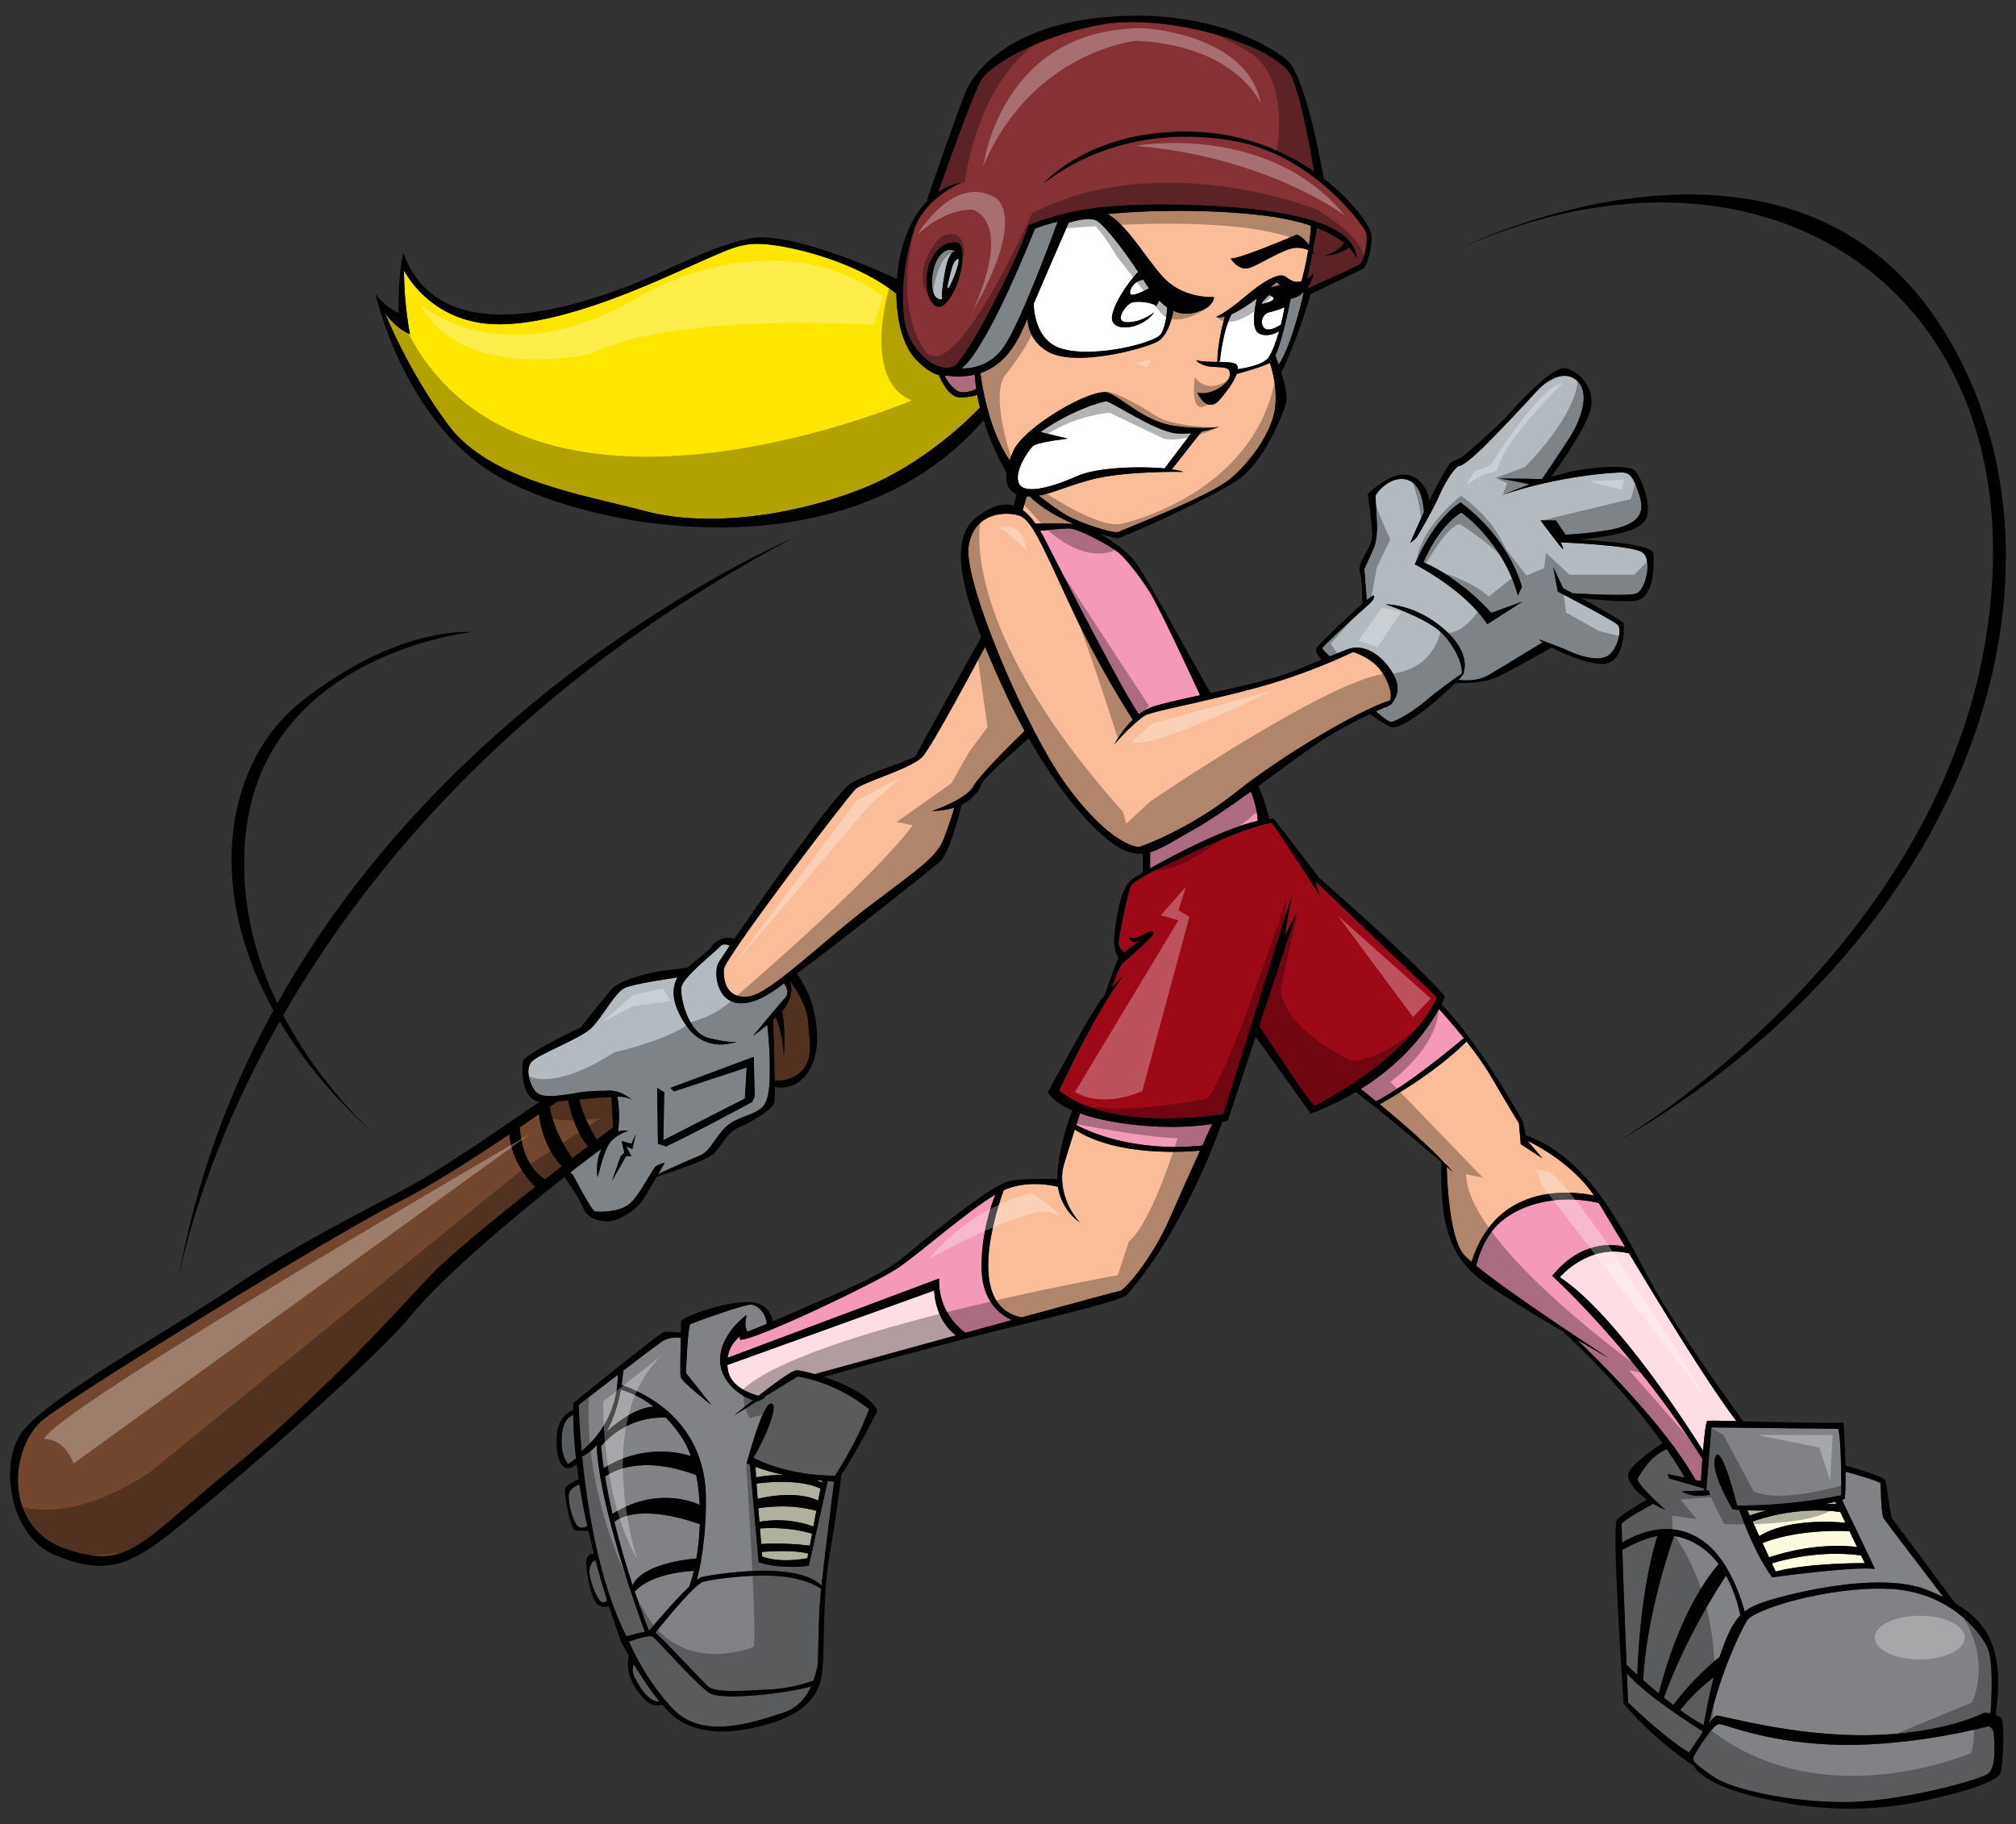
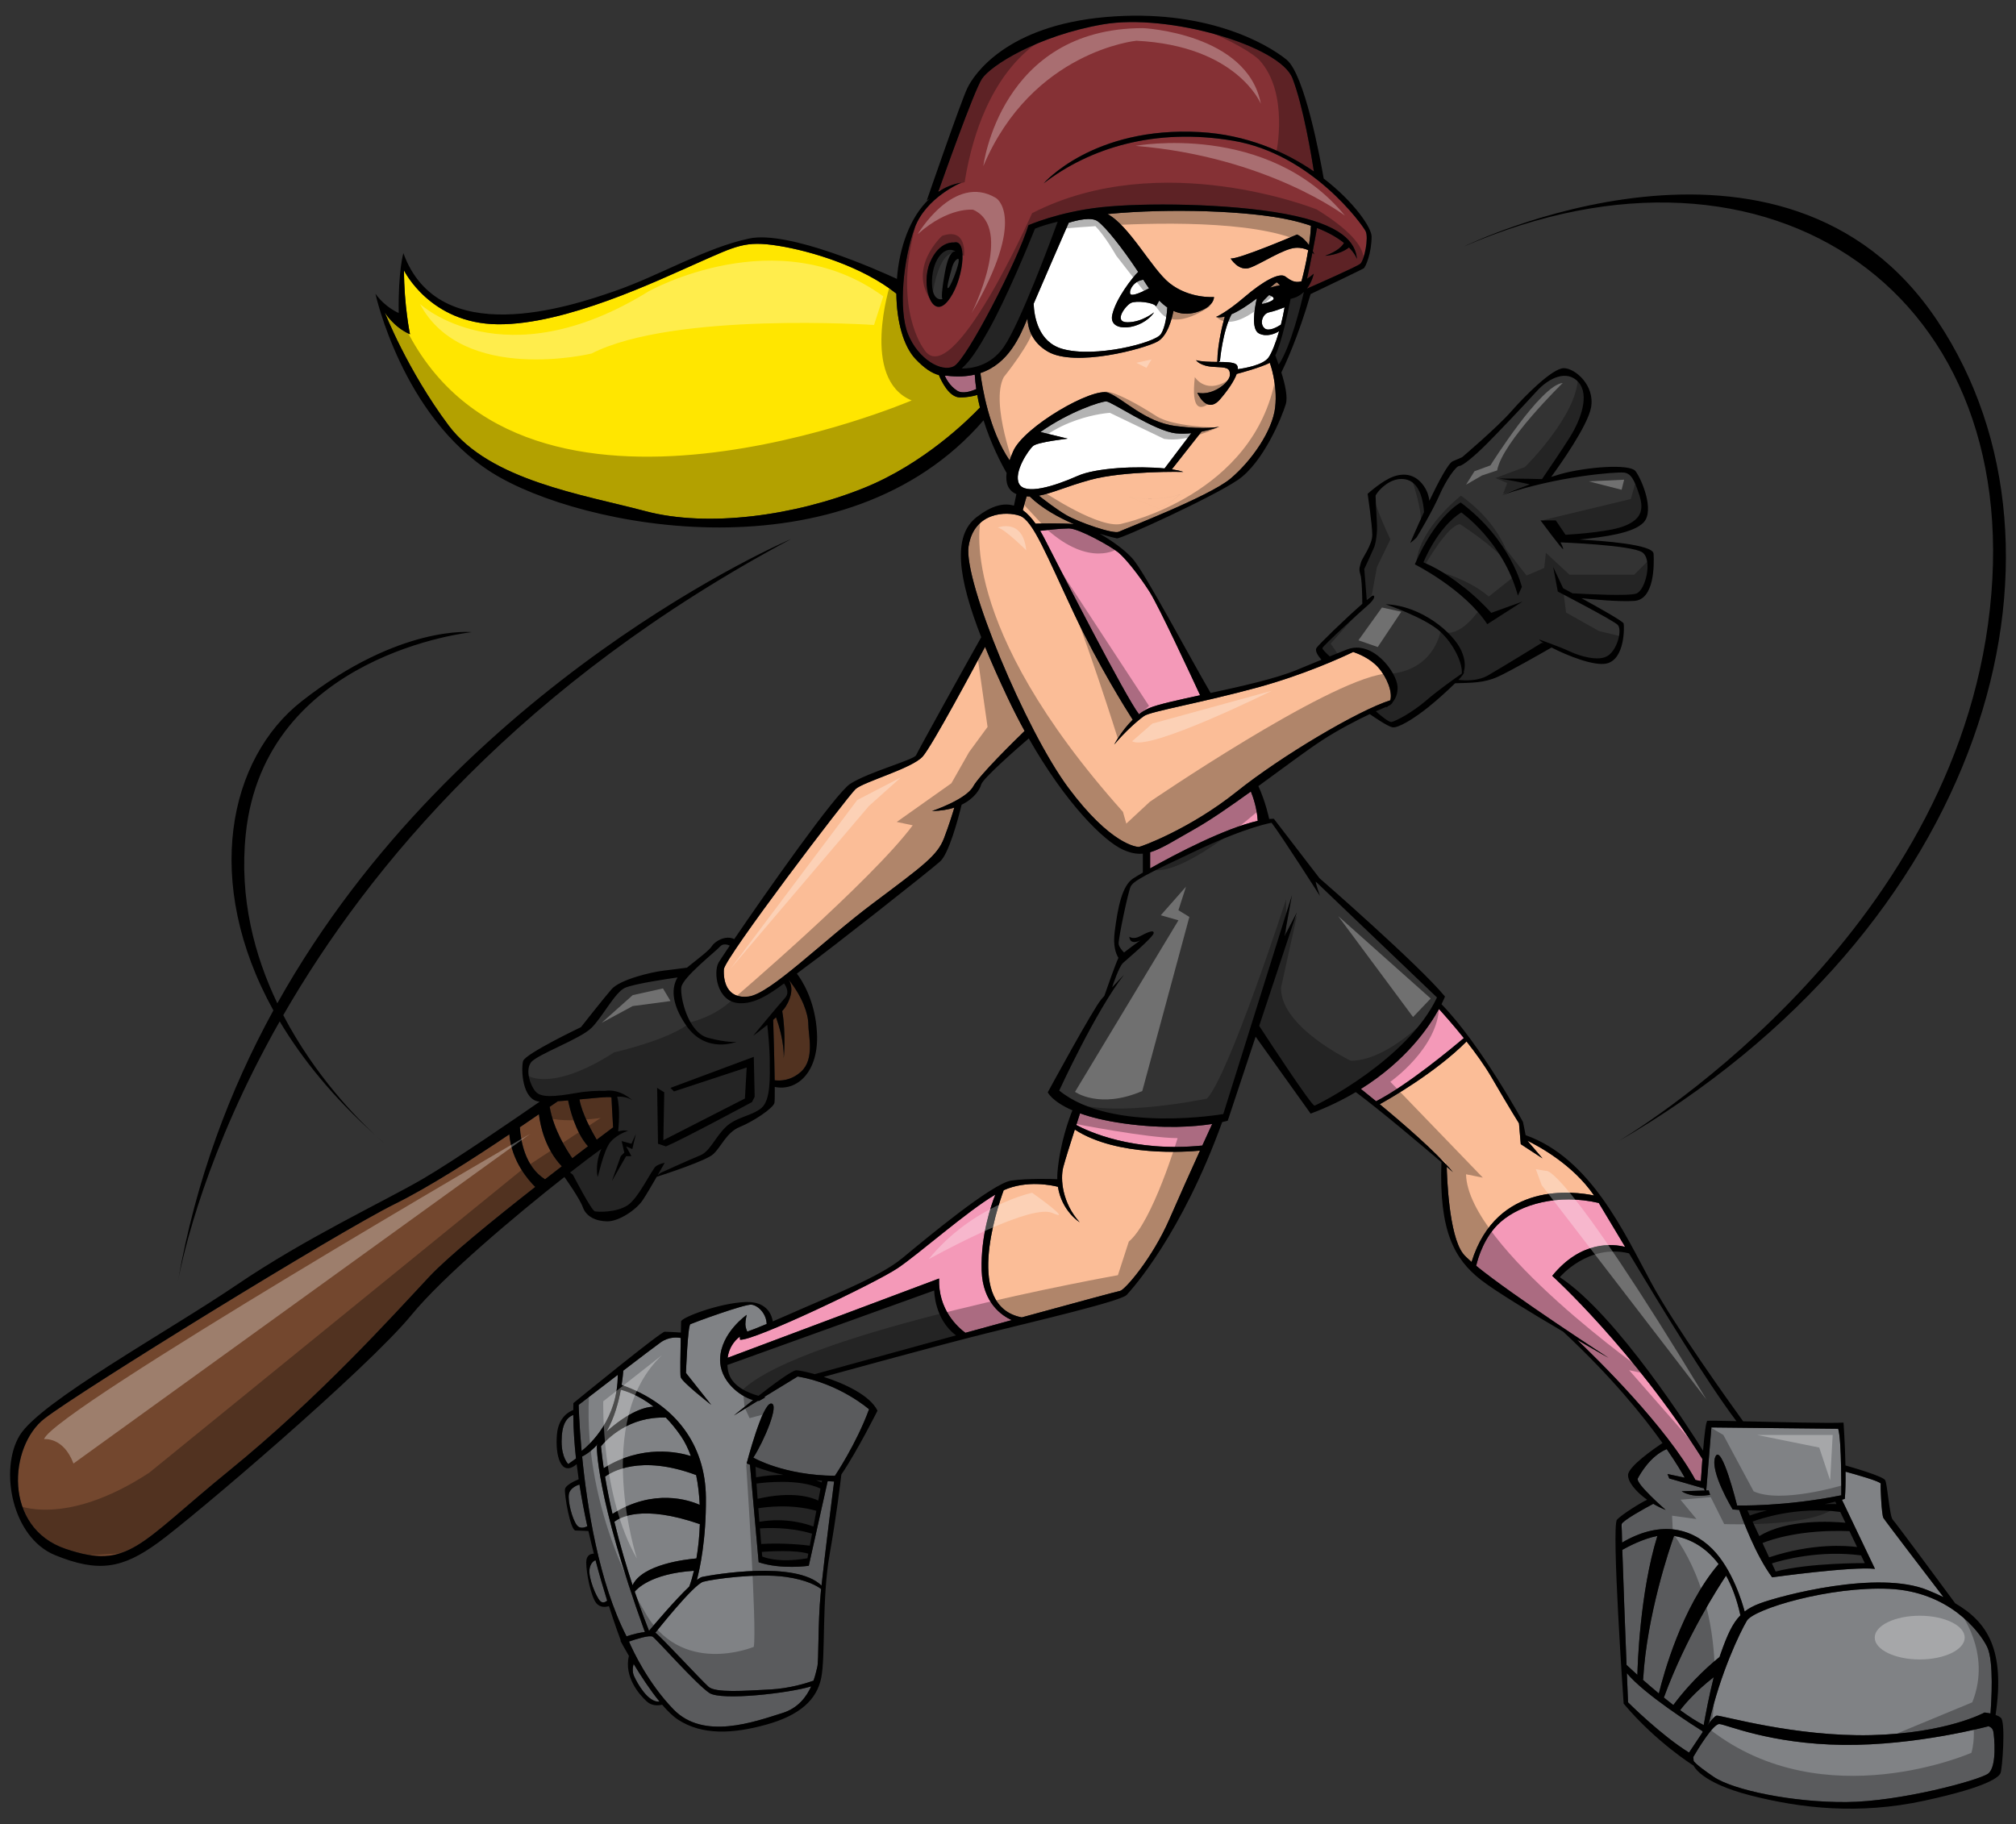
<svg xmlns="http://www.w3.org/2000/svg" version="1.1" id="Layer_2" x="0px" y="0px" width="200px" height="181px" viewBox="0 0 200 181" enable-background="new 0 0 200 181" xml:space="preserve">
  <rect x="0" y="0" width="200" height="181" fill="#333333" stroke="none" />
-   <path id="color10" fill="#B4BBC0" d="M131.919,65.12c1.253-0.51,1.709-0.687,1.709-0.687c2.574-0.99,4.948,2.308,5.015,3.694  c0.034,0.714-0.212,1.198-0.46,1.502c-0.064,0.142-0.197,0.31-0.464,0.411c0,0-0.278,0.277-0.154,0.061  c-0.22,0.09-0.593,0.248-1.071,0.466c0.475,0.424,1.282,1.103,1.556,1.057c0.397-0.066,2.046-0.924,3.496-2.177  c1.176-1.014,2.866-2.202,3.471-2.617c0.108-1.033-0.817-2.961-2.149-4.178c-1.518-1.385-5.41-2.704-5.41-2.704  c3.563,0.131,6.729,2.836,7.52,4.617c0.446,1.004,0.37,1.716,0.217,2.144c0.029-0.021,0.047-0.033,0.047-0.033  s0.061,0.061-0.274,0.461c-0.032,0.044-0.055,0.066-0.055,0.066c-0.056,0.063-0.133,0.149-0.227,0.245  c0.58,0.075,1.887,0.153,2.931-0.443c1.384-0.792,5.343-3.233,5.343-3.233l0.181,0.036c-0.277-0.174-0.443-0.307-0.443-0.367  c0,0,2.046,0.726,3.036,1.187c0.989,0.462,2.901,1.056,3.824,0.396c0.925-0.66,1.386-2.573,0.925-3.035  c-0.461-0.463-5.938-3.3-5.938-3.3l-0.462-2.441l0.989,2.111c0,0,0.373,0.199,0.932,0.503c1.604,0.091,5.591,0.288,6.324,0.025  c0.925-0.33,1.65-3.365,0.595-4.09c-1.057-0.726-8.115-0.989-8.115-0.989s0.265,0.461,0.265,0.66c0,0.198-2.243-2.836-2.243-2.836  h1.516l0.966,1.423c1.246-0.074,4.476-0.317,5.897-0.896c1.781-0.726,1.848-1.782,1.384-3.168c-0.462-1.385-0.791-2.044-1.517-2.11  c-0.725-0.066-6.531,0.329-12.074,2.243c0,0,1.246-0.518,2.757-1.074c-0.357-0.08-1.813-0.402-3.021-0.574c0,0,2.561,0,4.237,0.055  c0.573-0.835,1.897-2.78,2.757-4.146c1.12-1.781,1.98-4.222,0.856-5.476c-1.12-1.253-2.904-0.461-4.157,0.924  c-1.253,1.386-3.76,4.024-4.947,5.212c-1.187,1.187-2.375,2.177-2.705,2.177c-0.329,0-1.319,1.385-1.98,2.903  c-0.658,1.517-2.11,3.958-2.243,4.156c-0.131,0.197-0.659,0.594-0.659,0.594s0.606-1.42,1.373-3.074  c-0.055-0.871-0.321-2.79-1.636-3.194c-1.716-0.527-3.167,1.385-3.167,1.584c0,0.198,0.065,1.716,0.131,2.705  c0.067,0.989-0.131,2.046-0.265,2.375c-0.131,0.33-0.988,2.178-0.988,2.178l0.245,3.075c0.327-0.271,0.551-0.436,0.612-0.436  c0.33,0,0,0.528-0.461,0.923c-0.461,0.396-4.554,4.09-4.554,4.288C131.186,64.441,131.649,64.876,131.919,65.12z M144.91,49.853  c5.013,3.76,6.069,8.378,6.069,8.378l-0.395,0.858c-1.453-5.344-5.61-8.247-5.61-8.247c-2.374,1.452-3.76,4.947-3.76,4.947  c3.76,1.584,6.729,5.014,6.729,5.014l3.102-1.121l-3.496,2.243c-2.311-3.496-7.191-5.937-7.191-5.937  C142.468,51.106,144.91,49.853,144.91,49.853z M77.781,97.567c-1.504,1.132-2.948,2.05-4.451,1.963  c-2.244-0.133-2.573-3.102-2.046-4.025c0.093-0.161,0.499-0.777,1.114-1.687c-0.182-0.087-0.666-0.266-0.981,0.104  c-0.396,0.462-3.694,3.035-3.826,4.025c-0.132,0.99,0.66,4.486,2.639,5.014c1.979,0.529,2.836,0.396,2.836,0.396  s-3.035,1.253-5.014-1.649c-1.535-2.25-1.402-3.787-0.835-4.734c-0.68,0.096-4.338,0.623-5.235,1.041  c-0.989,0.462-2.176,2.836-3.299,3.958c-1.121,1.12-5.41,2.638-6.004,3.43c-0.593,0.793-0.066,2.311,0.462,2.902  c0.527,0.595,1.781,0.528,4.024,0.134c1.16-0.205,2.161-0.234,2.859-0.212c1.533-0.234,2.706,0.939,2.706,0.939  c-0.491-0.344-1.078-0.387-1.501-0.358c0.323,1.263,0.131,3.037,0.098,3.447c0.568-0.178,0.985-0.056,0.985-0.056  s-0.99,0.264-1.716,1.055c-0.725,0.792-1.288,3.694-1.319,3.497c-0.167-1.035,0.039-2.005,0.385-2.77  c-0.745,0.534-1.826,1.349-3.107,2.347l0.282,0.224c0,0,1.847,3.565,2.177,3.629c0.329,0.066,2.111,0.133,3.233-0.592  c1.121-0.727,2.441-3.63,2.837-3.893c0.396-0.264,0.857-0.329,0.857-0.329s-0.302,0.538-0.695,1.221l0.299-0.231  c0,0,2.902-1.321,3.892-1.717c0.989-0.396,1.451-1.715,2.507-2.771c1.055-1.058,2.573-1.122,3.563-1.913  c0.989-0.791,0.857-3.168,0.857-4.684c0-1.271-0.184-3.044-0.245-3.592c-0.74,0.606-1.404,1.085-1.404,1.085  s2.507-3.036,3.166-3.762C78.323,98.516,78.026,97.914,77.781,97.567z M62.73,113.999l-0.615-0.264l0.527,0.968h-0.527l-1.408,2.464  l0.879-2.464l0.352-0.351l-0.264-1.145l0.968,0.265l0.439-0.969L62.73,113.999z M74.781,104.851l0.087,3.958l-0.264,0.528  c0,0-6.862,3.694-8.533,4.398l-0.791-0.263l-0.087-5.541l0.704,0.438l-0.088,4.751l8.092-4.135l0.176-3.079l-7.213,2.375  l-0.352-0.352L74.781,104.851z M92.462,27.818c0.065-2.244,1.385-3.563,2.375-2.836c0,0-0.66-0.461-1.121,2.177  c-0.442,2.529-0.219,2.513-0.199,2.507C93.485,29.676,92.397,30.029,92.462,27.818z M93.517,29.664L93.517,29.664  C93.516,29.666,93.517,29.664,93.517,29.664z M94.968,25.706c0.527-0.329-0.527,2.507-0.858,2.837  c-0.33,0.329,0.132-1.253,0.33-1.979C94.639,25.838,94.968,25.706,94.968,25.706z M128.033,29.649  c0.565-0.11,0.995-0.373,1.324-0.688c-0.235,1.03-1.283,5.418-2.499,7.216c-0.127-0.361-0.246-0.678-0.338-0.916  C127.179,33.866,127.785,30.946,128.033,29.649z M95.407,36.557c0.912-0.792,1.752-2.165,2.662-3.792  c1.764-3.153,3.874-8.256,4.611-10.079c0.638-0.26,1.396-0.49,2.249-0.689c-0.5,1.371-3.702,10.05-5.342,12.417  C98.233,36.369,96.272,36.572,95.407,36.557z" />
  <path id="color9" fill="#FFE600" d="M96.948,39.182c0.077,0.424,0.167,0.842,0.269,1.25c-1.091,1.147-5.546,5.57-11.485,7.968  c-6.862,2.771-15.503,3.958-21.705,2.31C57.826,49.06,48.59,47.674,44.5,42.2c-4.09-5.475-6.333-11.215-6.333-11.215  s0.857,1.451,2.507,2.177c0,0-0.594-2.903-0.594-6.334c0,0,2.573,5.278,9.302,5.344c6.728,0.065,15.899-4.355,19.792-6.07  c3.892-1.716,4.75-2.244,8.049-1.716c3.243,0.52,8.335,2.059,11.703,4.745c0.023,2.713,0.689,5.201,1.887,6.47  c0.871,0.923,1.636,1.433,2.331,1.61c0.249,0.605,1.017,2.217,2.089,2.217C96.002,39.429,96.589,39.294,96.948,39.182z" />
  <path id="color8" fill="#73472E" d="M59.197,113.069c-0.438-0.742-1.496-2.642-1.707-3.997c1.489-0.141,2.839-0.28,3.12-0.211  l0.053,0.036c0,0.191,0.104,1.98,0.161,2.948C60.647,111.976,60.06,112.414,59.197,113.069z M58.332,113.724  c-1.256-1.41-1.813-3.75-1.972-4.548c-0.348,0.029-0.689,0.057-1.015,0.078c-0.248,0.17-0.521,0.356-0.814,0.559  c0.397,2.274,1.709,4.329,2.248,5.096C57.338,114.481,57.861,114.082,58.332,113.724z M51.573,111.835  c0.088,1.373,0.528,3.934,2.499,5.164c0.572-0.446,1.129-0.876,1.663-1.287c-1.652-1.744-2.132-4.004-2.272-5.166  C52.881,110.945,52.247,111.38,51.573,111.835z M50.528,112.541c-3.579,2.406-7.973,5.238-11.372,6.912  c-5.542,2.727-31.227,18.56-34.746,21.287c-3.519,2.728-4.134,10.82,2.111,12.93c6.246,2.112,7.213-0.44,16.185-7.739  c8.972-7.301,16.098-15.217,19.88-19.264c1.883-2.015,6.427-5.708,10.515-8.909C52.485,117.157,50.749,115.241,50.528,112.541z   M78.247,97.212c0.42,0.657,0.342,1.621-0.299,2.647c-0.086,0.139-0.206,0.291-0.348,0.45c0.395,2.245,0.15,4.697,0.15,4.697  c0.049-1.625-0.488-3.32-0.765-4.079c-0.091,0.085-0.186,0.17-0.282,0.255c0.028,0.896,0.12,3.867,0.15,5.99  c0.507,0.067,1.595,0.071,2.612-0.849c1.384-1.253,0.726-3.628,0.726-4.685c0-1.044-0.583-2.734-1.938-4.433  C78.251,97.208,78.249,97.21,78.247,97.212z" />
  <path id="color7" fill="#853135" d="M94.638,36.328c1.253-0.66,6.334-10.489,7.388-13.987c0,0,2.969-1.319,7.192-1.781  c4.222-0.461,12.6-0.395,18.274,0.66c5.672,1.055,6.994,2.836,7.123,4.486c0,0-0.139-0.491-0.788-1.153  c-0.987,0.765-2.376,0.824-2.376,0.824c1.238-0.442,1.705-0.973,1.877-1.275c-0.592-0.481-1.447-1.007-2.675-1.486  c-0.086,0.478-0.238,1.328-0.422,2.291c0.107,0.203,0.162,0.339,0.162,0.339s-0.066-0.073-0.196-0.172  c-0.162,0.843-0.35,1.758-0.534,2.58c0.201-0.122,0.422-0.284,0.665-0.496c0,0-0.143,0.78-0.68,1.477  c1.023-0.448,4.953-2.179,5.299-2.467c0.395-0.33,0.856-2.573,0.527-3.233c-0.331-0.66-5.345-7.652-13.129-8.972  c-7.786-1.32-14.25,0.725-18.802,4.222c0,0,4.882-5.674,15.503-5.081c4.627,0.26,8.453,1.946,11.299,3.904  c-0.206-1.324-1.043-6.447-2.128-9.246c-1.255-3.233-12.336-6.466-18.802-5.344c-6.464,1.122-11.149,4.089-12.007,5.409  c-0.811,1.248-3.985,10.235-4.325,11.197c0.672-0.441,1.429-0.756,2.279-0.905c0,0-3.497,1.452-4.618,4.486  c-1.121,3.035-1.649,8.114-0.66,10.555C91.076,35.602,93.385,36.988,94.638,36.328z M92.263,26.037  c0.924-2.178,2.376-1.979,2.376-1.979c1.452-0.396,0.924,4.024-0.659,5.871C92.396,31.776,91.339,28.214,92.263,26.037z" />
-   <path id="color6" fill="#9E0918" d="M130.417,109.689c-0.273,0.077-4.571-6.49-5.497-7.911l3.738-11.265l-1.232,2.375l0.748-4.089  l-6.817,21.726c0,0-11.038,1.936-16.274-2.33c0,0,3.607-7.874,6.421-11.481c0,0-0.554,0.573-1.173,1.238l0.074-0.226  c0,0,0.615-1.849,1.013-2.199c0.395-0.353,2.99-2.552,3.033-2.947c0.044-0.396-0.704-0.045-1.361,0.308  c-0.661,0.353-1.059,0.044-1.059,0.044c0.09,0.924,1.102,0.354,1.102,0.354s-0.993,0.714-1.623,1.208  c-0.221-0.224-0.506-0.564-0.533-0.857c-0.043-0.484,0.925-5.102,1.188-5.674c0.264-0.571,1.539-1.23,6.597-3.606  s7.389-2.727,7.389-2.727c1.012,1.318,4.796,7.257,4.796,7.257s-0.53-1.539-0.397-1.408c0.131,0.132,12.008,11.479,12.008,11.479  C139.654,105.114,130.725,109.601,130.417,109.689z" />
  <path id="color5" fill="#FBBD97" d="M126.982,28.313c-0.24,0.029-0.559,0.098-0.985,0.228c0.36-0.305,0.595-0.511,0.639-0.525  C126.691,27.996,126.822,28.123,126.982,28.313z M100.511,44.773c-0.137,0.314-0.253,0.616-0.351,0.903  c-2.037-2.982-2.727-7.312-2.899-8.663c2.808-0.941,3.926-3.638,4.667-5.415c0.05,0.983,0.436,2.356,2.015,3.278  c2.704,1.584,9.566-0.264,10.884-0.99c1.009-0.555,1.439-2.268,1.586-3.041c0.721,0.325,1.456,0.362,2.242,0.139  c1.846-0.528,1.78-1.518,1.78-1.518s-2.441,0.198-4.421-1.385c-1.752-1.4-3.965-5.691-6.144-6.846  c6.257-0.604,14.063-0.315,18.085,0.578c0.788,0.175,1.482,0.372,2.098,0.583c-0.031,0.644-0.1,1.295-0.19,1.919  c-0.284-0.394-0.681-0.814-1.183-1.05c0,0-5.87,2.507-6.596,2.375c0,0,0.791,1.319,1.912,0.924c1.122-0.396,3.364-1.913,4.553-1.979  c0.516-0.029,0.931,0.091,1.236,0.237c-0.221,1.352-0.514,2.513-0.669,3.082c-0.767,0.226-1.21-0.208-1.623-0.483  c-0.594-0.396-2.176,0.462-4.025,2.045c-1.847,1.584-2.836,1.979-2.836,1.979c0.256,0.064,0.553,0.043,0.878-0.036  c-0.17,0.585-0.727,2.665-0.745,4.497c-0.741-0.008-1.541-0.014-2.111-0.172c0,0,0.396,0.593,1.715,0.659  c1.319,0.066,1.647,0.066,1.647,0.791c0,0.726-1.647,2.111-3.232,1.782c0,0,0.924,2.177,2.245,0.66  c0.788-0.909,1.414-1.84,1.66-2.528c0.407-0.107,2.346-0.63,3.285-1.101c0,0,0.794,2.111,0.53,4.421s-2.311,5.278-4.421,7.059  c-2.112,1.781-10.557,5.013-11.082,5.278c-0.528,0.263-3.959-0.924-5.213-1.65c-0.935-0.54-2.159-1.484-2.726-1.93  c1.304-0.23,2.726-0.915,5.101-1.567c3.363-0.923,9.237-0.791,9.237-0.791c-0.285-0.102-0.676-0.188-1.144-0.257l2.942-3.736  c1.028-0.204,1.763-0.493,1.763-0.493s-1.318,0.33-4.354-0.066c-3.035-0.396-5.146-2.705-6.663-3.299  C108.426,38.373,101.565,42.332,100.511,44.773z M117.07,49.061c-2.51,0.792-5.266,0.181-5.014,0.264  c0.792,0.264,2.573,0.989,2.902,1.121C115.287,50.577,117.07,49.061,117.07,49.061z M112.055,49.324  c0.792,0.264,2.573,0.989,2.902,1.121c0.328,0.132,2.112-1.386,2.112-1.386C114.56,49.853,111.803,49.241,112.055,49.324z   M102.736,51.954c0.737-0.02,2.627-0.057,3.798,0.042c-1.537-0.667-3.183-1.574-4.374-2.737l0.002-0.001  c-0.104,0-0.207-0.005-0.313-0.014c-0.143,0.439-0.303,1.076-0.376,1.372C101.919,50.937,102.336,51.388,102.736,51.954z   M97.724,64.172c-1.002,1.883-5.257,9.836-6.186,10.881c-1.055,1.188-5.872,2.508-6.663,3.234  c-0.792,0.725-12.996,16.757-13.062,17.877c-0.066,1.122,0.264,2.968,2.442,2.704c2.176-0.263,7.322-5.475,12.336-9.235  c5.014-3.761,6.399-4.75,7.059-6.465c0.484-1.263,0.862-2.485,1.028-3.045c-0.607,0.195-1.338,0.323-2.215,0.34  c0,0,3.363-1.121,4.089-2.441c0.625-1.136,4.133-4.569,5.096-5.502c-0.585-1.066-1.166-2.199-1.732-3.404  C99.092,67.367,98.355,65.716,97.724,64.172z M137.927,69.475c0.236-0.828-0.327-2.274-1.198-3.261  c-0.806-0.913-2.047-1.389-2.483-1.534c-1.149,0.552-4.874,2.258-9.457,3.513c-5.543,1.518-10.622,2.375-11.283,2.836  c-0.659,0.461-1.912,1.584-2.968,2.836c0,0,0.71-1.354,1.836-2.463c-0.645-1.004-3.371-5.332-5.795-10.467  c-2.771-5.872-4.088-9.302-5.408-9.764c-1.32-0.461-4.552-0.395-5.08,3.034c-0.527,3.431,5.674,18.274,9.896,23.949  c4.223,5.673,6.795,5.871,6.993,5.871s5.081-1.781,9.699-5.475C127.138,74.981,134.738,70.489,137.927,69.475z M106.628,112.064  c-0.437,1.361-0.975,3.069-1.148,3.738c-0.307,1.187-0.087,3.563,1.628,5.454c0,0-1.776-1.093-2.154-3.513  c-0.593-0.152-3.083-0.69-5.381,0.337c-0.748,2.046-3.877,11.531,1.792,12.616c5.303-1.449,9.582-2.608,9.746-2.624  c0.439-0.045,3.209-3.211,4.924-7.17c0.893-2.055,2.078-4.693,3.015-6.754C117.796,114.274,110.837,114.802,106.628,112.064z   M158.139,118.607c-2.1-3.091-5.575-4.934-6.615-5.436l1.501,1.751l-2.156-1.407l-0.176-2.067c0,0-0.835-1.318-2.728-4.573  c-0.684-1.178-1.592-2.43-2.473-3.549c-3.074,3.087-7.672,5.705-8.613,6.226c2.237,1.847,5.551,4.696,7.26,6.735  c0,0-0.227-0.195-0.614-0.53c0.018,0.786,0.188,6.776,1.626,8.624c0.162,0.208,0.453,0.487,0.837,0.819  C148.503,117.124,156.238,118.206,158.139,118.607z" />
  <path id="color4" fill="#F499B8" d="M106.051,52.426c0.989,0,4.157,1.781,4.883,2.376c0.725,0.593,2.044,2.243,3.099,3.892  c0.922,1.44,4.207,8.509,5.026,10.284c-2.258,0.487-4.192,0.913-5.026,1.262c-0.388,0.163-0.758,0.396-1.097,0.666l0.042-0.072  c-1.253-1.584-7.586-13.92-9.301-17.285c-0.16-0.313-0.322-0.61-0.487-0.886C103.771,52.592,105.266,52.426,106.051,52.426z   M93.914,37.275c-0.061,0.006-0.123,0.01-0.185,0.011c0.076,0.173,0.472,1.011,1.239,1.484c0.533,0.327,1.343,0.07,1.883-0.171  c-0.069-0.471-0.12-0.948-0.149-1.43C95.904,37.353,94.982,37.405,93.914,37.275z M114.101,84.551v1.605  c2.606-1.472,7.45-3.989,10.674-4.718c-0.071-1.257-0.458-2.361-0.681-2.911c-2.015,1.453-4.024,2.845-5.574,3.719  C116.491,83.389,115.225,84.222,114.101,84.551z M97.387,126.051c-0.108-3.491,0.961-6.539,1.354-7.533  c-2.826,1.664-7.629,5.926-9.711,7.313c-2.243,1.496-14.337,7.256-15.613,7.082l-0.023-0.308c-0.584,0.448-1.082,1.143-1.209,2.105  l20.98-7.867c-0.107,3.087,1.848,4.829,2.607,5.387c1.553-0.427,3.106-0.852,4.598-1.26  C99.436,130.55,97.487,129.288,97.387,126.051z M111.418,111.448c-1.826-0.26-3.216-0.614-4.27-0.993  c-0.083,0.256-0.217,0.667-0.373,1.155c1.129,0.611,5.631,2.731,12.503,2.04c0.404-0.892,0.75-1.641,0.981-2.143  C118.555,111.776,115.507,112.03,111.418,111.448z M142.753,100.103c-0.97,1.77-3.255,5.128-7.744,7.932  c0.339,0.271,0.867,0.694,1.509,1.221c3.157-1.621,7.633-5.359,8.704-6.27C144.18,101.687,143.215,100.608,142.753,100.103z   M168.74,146.941c0.024-0.388,0.078-1.249,0.149-2.199c-6.848-10.861-14.896-18.164-14.896-18.164  c2.878-3.547,6.066-3.17,7.234-2.871c-1.073-1.793-1.983-3.32-2.616-4.361c-4.071-0.942-7.738,0.146-9.72,1.866  c-1.635,1.421-2.264,3.59-2.444,4.369c3.68,3.004,13.133,9.133,13.133,9.133s-1.323-0.749-3.131-1.801  c1.944,1.85,8.841,8.591,11.753,13.913L168.74,146.941z" />
-   <path id="color3" fill="#FCDEE4" d="M161.61,124.345c3.22,5.368,7.706,12.737,10.651,16.645c-1.614-0.038-2.777-0.058-2.875-0.029  c-0.149,0.041-0.309,1.485-0.432,2.966c-1.044-1.672-8.538-13.5-14.214-17.215C154.74,126.711,157.549,123.36,161.61,124.345z   M94.843,132.482c-6.534,1.791-12.815,3.52-14.01,3.849c-0.905-0.252-1.606-0.384-1.831-0.384c-0.407,0-2.201,1.323-3.756,2.533  c-0.987-0.27-2.736-0.956-3.018-2.489c-0.036-0.198-0.058-0.387-0.069-0.569l20.52-7.391  C92.681,128.031,92.682,130.874,94.843,132.482z" />
-   <path id="color2" fill="#FCFADF" d="M80.338,153.348c-0.502-0.065-2.551-0.302-4.823-0.168c-0.036-0.44-0.079-0.971-0.125-1.543  c0.557-0.045,2.885-0.18,5.172,0.521L80.338,153.348z M75.579,153.964c0.706-0.055,3.306-0.22,4.609,0.178l-0.085,0.454  c-3.034,0.527-4.486-0.177-4.486-0.177S75.602,154.251,75.579,153.964z M80.694,151.451c-0.573-0.227-2.664-0.935-5.357-0.475  c-0.035-0.438-0.07-0.893-0.105-1.341c0.692-0.117,3.216-0.461,5.755,0.252L80.694,151.451z M77.725,146.326  c-0.796-0.01-1.706,0.055-2.718,0.239c-0.03-0.463-0.05-0.825-0.056-1.039C75.884,145.867,76.828,146.127,77.725,146.326z   M81.177,148.873c-0.634-0.309-2.535-0.979-6.017-0.174c-0.041-0.54-0.079-1.055-0.111-1.514c0.723-0.102,4.192-0.514,6.352,0.497  L81.177,148.873z M81.516,147.076c-0.123-0.058-0.313-0.139-0.566-0.226c0.213,0.021,0.413,0.041,0.598,0.056L81.516,147.076z   M184.63,154.312l0.37,0.767c0,0-5.543-0.043-8.842,0.835l-0.374-0.81C176.871,154.761,180.525,153.766,184.63,154.312z   M183.477,151.904l0.758,1.577c-1.081-0.143-4.435-0.401-8.726,1.024l-0.657-1.42C175.671,152.752,178.628,151.719,183.477,151.904z   M182.564,150.001l0.514,1.071c-1.373-0.131-5.772-0.386-8.545,1.325l-0.667-1.442C174.46,150.732,178.225,149.407,182.564,150.001z   M175.294,149.856c-0.587,0.138-1.161,0.303-1.703,0.501l-0.238-0.518C174.029,149.864,174.675,149.868,175.294,149.856z   M182.191,149.222c-0.24-0.006-0.641-0.01-1.15,0c0.402-0.084,0.747-0.168,1.032-0.242L182.191,149.222z" />
  <path id="color1" fill="#808285" d="M197.753,171.79c0.087,0.44,0.397,3.519-0.528,4.179c-0.923,0.66-8.707,2.771-14.03,2.815  c-5.321,0.045-11.258-1.187-13.194-2.508c-1.937-1.319-1.98-1.582-1.98-1.582l-0.035-0.385c0.402-0.689,1.975-3.303,2.587-3.266  c0.702,0.043,5.013,1.98,12.271,2.068c7.256,0.087,14.424-1.849,14.424-1.849S197.667,171.351,197.753,171.79z M61.285,136.401  c-1.978,1.513-3.877,2.976-3.877,2.976s0.039,1.832,0.292,4.577C58.601,143.241,61.291,140.746,61.285,136.401z M62.969,157.912  c0.684,2.027,1.242,3.448,1.418,3.885c0.506-0.607,2.542-3.022,3.993-4.396c0.168-0.456,0.324-0.981,0.461-1.564  C64.521,156.117,63.142,157.692,62.969,157.912z M59.211,143.425l0.107-0.176c-0.441,0.506-0.959,0.941-1.567,1.255  c0.487,4.959,1.652,12.484,4.406,17.839c0.694-0.234,1.32-0.374,1.818-0.43C59.037,148.258,59.211,143.425,59.211,143.425z   M69.43,151.212c-5.754-2.001-7.989-0.632-8.48-0.234c0.569,2.34,1.221,4.51,1.806,6.29c0.975-2.072,5.274-2.564,6.335-2.654  C69.269,153.563,69.391,152.405,69.43,151.212z M60.025,146.501c0.208,1.249,0.46,2.489,0.738,3.693  c4.11-2.574,7.622-1.359,8.653-0.897c-0.046-1.005-0.16-2.007-0.354-2.956C63.479,144.258,60.605,146.067,60.025,146.501z   M66.058,140.641c-3.652-0.13-5.814,2.094-6.436,2.846c0.071,0.722,0.163,1.447,0.271,2.173c3.813-2.39,7.425-1.591,8.647-1.205  c-0.26-0.715-0.579-1.377-0.971-1.955C67.077,141.774,66.565,141.161,66.058,140.641z M60.177,142.025  c2.335-2.071,3.903-2.446,4.661-2.475c-1.494-1.158-2.791-1.559-3.249-1.674C61.364,139.112,60.947,140.674,60.177,142.025z   M55.715,143.006c0,1.648,0.66,2.242,0.66,2.242l0.767-0.548c-0.158-1.446-0.255-2.899-0.269-4.32  C56.165,140.651,55.715,141.38,55.715,143.006z M56.44,148.217c-0.132,0.726,0.33,2.507,0.792,3.102  c0.292,0.377,0.743,0.248,1.035,0.105c-0.292-1.336-0.561-2.731-0.782-4.15C57.193,147.371,56.542,147.658,56.44,148.217z   M58.485,155.672c-0.132,0.857,0.659,2.772,1.055,3.167c0.25,0.25,0.527,0.106,0.697-0.035c-0.365-1.164-0.764-2.524-1.157-4.018  C58.898,154.857,58.577,155.07,58.485,155.672z M62.906,166.294c0.319,0.702,1.381,2.644,2.526,2.523  c-0.938-1.149-1.861-2.565-2.572-3.739C62.775,165.376,62.703,165.847,62.906,166.294z M70.382,167.965  c-1.275-0.835-5.234-5.321-5.629-5.585c-0.296-0.198-1.679,0.246-2.354,0.48c0.4,0.925,1.89,4.128,4.421,6.733  c2.991,3.079,8.005,1.231,10.82,0.351c1.544-0.481,2.373-1.613,2.836-2.638C78.272,167.985,71.58,168.747,70.382,167.965z   M69.767,156.927c-0.967,0.265-4.749,5.057-4.749,5.057c0.395,0.221,4.574,4.749,5.278,5.366c0.704,0.615,3.562,0.396,6.113,0.265  c1.915-0.101,3.583-0.622,4.295-0.874c0.213-0.605,0.307-1.112,0.368-1.326c0.176-0.617,0.044-4.311,0.352-7.389  c0.011-0.119,0.024-0.244,0.039-0.377c-0.379-0.291-1.401-0.91-3.514-1.206C75.133,156.046,70.734,156.661,69.767,156.927z   M75.79,138.606c0.084,0.017,0.134,0.024,0.134,0.024l-0.616,0.351c-0.042,0.004-0.088,0.004-0.134,0.002l-2.373,1.45  c0,0,0.839-0.69,1.904-1.529c-1.294-0.362-3.343-1.899-3.268-4.101c0.087-2.596,2.638-4.353,2.638-4.353s-0.131,0.527-0.131,0.921  c0,0.311,0.133,0.618,0.191,0.738c0.406-0.143,1.014-0.377,1.919-0.756v-0.025c-0.044-1.012-0.835-1.803-1.495-1.891  c-0.66-0.089-5.806,1.803-6.07,1.934c-0.264,0.134-0.439,4.839-0.439,4.839c0.616,0.792,2.507,3.167,2.507,3.167  s-2.947-2.286-3.035-2.771c-0.057-0.313-0.022-2.356,0.01-3.866c-0.346-0.064-1.179-0.141-1.989,0.435  c-0.459,0.324-2.053,1.536-3.711,2.805c-0.021,0.297-0.067,0.799-0.164,1.42c5.287,1.866,8.318,5.891,8.361,11.169  c0.035,4.24-0.627,7.165-0.898,8.18c0.225-0.17,0.413-0.28,0.547-0.307c1.048-0.221,9.287-1.65,11.818,0.866  c0.329-3.052,1.073-8.935,1.25-10.328c-0.146-0.006-0.363-0.016-0.638-0.032l-1.875,8.393c0,0-2.727,0.397-4.971-0.351l-0.864-9.676  c-0.108-0.044-0.217-0.087-0.325-0.133c0,0,1.54-5.938,2.42-5.938s-0.703,3.737-1.759,5.366c0,0,2.991,1.759,8.092,1.803  c0,0,2.111-3.124,3.387-6.598c0,0-2.903-2.551-7.08-3.255L75.79,138.606z M169.869,153.67c2.012,2.014,3.003,5.42,3.211,6.209  c0.413-0.318,0.897-0.575,1.496-0.799c2.11-0.791,11.742-3.342,16.668-1.319c0.546,0.224,1.069,0.453,1.565,0.69  c-1.388-1.815-5.816-7.599-5.964-7.859c-0.176-0.309-0.308-3.125-0.264-3.388c0.037-0.22-2.604-0.956-3.492-1.197  c0.01,0.974-0.006,1.93-0.069,2.692c0,0-0.099,0.035-0.287,0.093l3.278,6.856c-2.243-0.264-10.204,0.837-10.204,0.837  c-1.64-2.211-2.946-5.771-3.266-6.685c-0.215-0.013-0.43-0.027-0.648-0.046c0,0-2.333-3.825-1.716-5.234  c0.614-1.406,2.155,4.839,2.155,4.839s4.706,0.131,10.336-1.012c0,0,0.043-5.497-0.308-6.597l-12.579-0.132l-0.51,6.253l0.246-0.008  l0.133,0.439c0,0-0.968,0.174-1.716,0.045c-0.748-0.133-1.101-0.397-1.101-0.397l2.3-0.075l-0.188-0.331v0.1l-3.345-0.968  l-0.174-0.44l1.712,0.364c-0.242-0.436-0.816-1.425-1.789-2.832c-1.642,0.689-2.621,2.455-2.869,2.908  c-0.264,0.483,2.771,3.123,2.771,3.123c-0.428-0.168-0.845-0.374-1.235-0.605c-0.785,0.418-3.046,1.649-3.118,2.013  c-0.019,0.083-0.006,0.772,0.023,1.832C164.514,150.925,167.633,151.435,169.869,153.67z M170.016,166.394  c-1.859,1.432-2.993,2.824-3.334,3.268c0.821,0.602,1.63,1.128,2.336,1.486C169.21,170.054,169.564,168.175,170.016,166.394z   M170.587,164.395c0.038-0.115,0.077-0.233,0.116-0.344c0.648-1.839,1.165-2.995,1.955-3.796c-0.354-1.614-0.849-2.905-1.422-3.935  c-0.678,1.012-3.967,6.067-6.171,12.095c0.307,0.25,0.622,0.501,0.938,0.741C167.895,166.602,170.001,164.86,170.587,164.395z   M166.074,152.378c-0.394,1.105-2.705,7.833-3.067,14.267l-0.133-0.091c0.494,0.438,1.074,0.941,1.696,1.457  c0.448-1.844,2.272-8.568,5.926-12.838C169.054,153.258,167.333,152.587,166.074,152.378z M164.423,152.384  c-1.406,0.262-2.923,1.064-3.48,1.379c0.094,2.998,0.286,7.987,0.42,11.411c0.15,0.143,0.536,0.505,1.075,0.989  C162.458,165.292,162.676,158.003,164.423,152.384z M168.911,171.761c-0.833-0.522-5.786-3.662-7.516-5.764  c0.069,1.728,0.117,2.893,0.117,2.893s3.271,3.268,6.052,4.985c0.299-0.428,0.815-1.244,1.33-1.996  C168.901,171.843,168.906,171.803,168.911,171.761z M173.298,160.796c-0.702,1.188-2.638,5.233-3.738,10.073l-0.182,0.319  c0.405-0.551,0.756-0.964,0.93-0.98c0.484-0.043,7.786,2.109,15.306,1.936c7.523-0.177,11.26-2.243,11.26-2.243  s0.265,0.021,0.593,0.092c0.086-1.077,0.355-5.193-0.328-6.603c-0.794-1.626-3.871-5.496-9.722-5.761  C181.568,157.364,174.003,159.609,173.298,160.796z" />
  <path id="fill" fill="#FFFFFF" d="M122.799,36.626c0.017-0.225-0.041-0.397-0.189-0.497c-0.293-0.195-0.972-0.213-1.726-0.222  l0.145-0.107c0,0,0.25-2.916,1.148-4.623c0.824-0.358,1.728-0.977,2.509-1.574c-0.244,1.073-0.583,3.107,0.234,3.492  c0.758,0.356,1.547,0.021,1.978-0.235c-0.342,1.179-0.741,2.174-1.054,2.61C125.308,36.219,123.478,36.534,122.799,36.626z   M125.447,32.568c0.413,0.362,1.274-0.128,1.625-0.356c0.146-0.562,0.272-1.147,0.368-1.721c-0.368,0.143-1.064,0.4-1.531,0.495  C125.251,31.116,124.919,32.105,125.447,32.568z M112.122,29.137c0.104,0.361,1.341-0.248,1.87-0.529  c-0.161-0.225-0.324-0.466-0.486-0.724c-0.027-0.043-0.056-0.086-0.084-0.129C112.499,27.869,112.005,28.732,112.122,29.137z   M108.888,21.946c-0.62-0.442-2.012-0.112-2.861,0.152c-0.735,1.686-2.442,5.607-3.482,8.035c0.05,1.266,0.452,3.796,2.847,4.48  c3.232,0.924,9.168-0.594,9.764-1.451c0.486-0.703,0.619-2.156,0.65-2.661c-0.27-0.184-0.538-0.412-0.805-0.681l-0.307,0.569  c-0.264-0.396-1.981-0.593-2.507-0.33c-0.528,0.264-1.781,1.913-0.329,1.913c1.45,0,2.638-0.989,2.638-0.989  c-1.188,1.781-4.552,2.111-4.156,0.264c0.34-1.586,1.99-3.705,2.577-4.273C111.358,24.622,109.709,22.531,108.888,21.946z   M101.103,48.006c0.595,1.121,3.432,0.263,5.808-0.792c1.829-0.814,5.971-1,8.62-0.74l2.652-3.497  c-0.487,0.048-1.001,0.063-1.511,0.015c-2.112-0.198-6.4-3.167-6.926-3.167c-0.528,0-3.629,0.99-6.531,3.035l2.704,0.66  c0,0-2.968,0.33-3.431,0.726C102.026,44.641,100.511,46.883,101.103,48.006z M125.382,30.126c0.66-0.198,1.516-0.462,0.527-0.857  C125.908,29.269,124.722,30.324,125.382,30.126z" />
  <path id="outline" d="M197.975,170.135c0.958-6.434-0.794-9.201-4.008-11.072c-1.545-2.095-5.942-8.042-6.195-8.296  c-0.308-0.308-0.527-3.476-0.747-3.912c-0.199-0.397-3.332-1.296-3.943-1.468c-0.043-2.176-0.192-4.249-0.192-4.249  c-1.386,0.082-6.445-0.051-9.961-0.133c-1.315-1.816-6.813-9.485-9.127-13.765c-2.627-4.861-5.994-12.338-12.448-14.618  l-0.262-1.306c0,0-4.126-7.604-8.085-11.689c0.24-0.479,0.345-0.759,0.345-0.759c-2.553-3.122-12.449-11.742-12.449-11.742  l-4.529-5.894c-0.146-0.002-0.302,0.006-0.462,0.02c-0.012-0.06-0.371-1.757-1.074-3.262c2.443-1.777,4.811-3.559,6.286-4.52  c1.659-1.081,3.454-2.003,4.764-2.623c0.502,0.349,1.759,1.198,2.229,1.303c0.594,0.132,2.245-0.923,3.564-1.979  c0.952-0.763,2.007-1.73,2.67-2.383c1.659-0.054,2.869-0.021,4.258-0.652c1.193-0.543,4.263-2.292,5.312-2.894  c1.586,0.816,4.288,1.891,5.506,1.575c1.782-0.461,1.715-3.629,1.649-3.958c-0.041-0.208-2.427-1.549-4.179-2.509  c1.141,0.122,3.726,0.366,5.234,0.266c1.981-0.132,1.981-3.496,1.914-4.684c-0.052-0.919-5.078-1.285-7.352-1.403  c2.487-0.257,5.355-0.631,6.362-1.697c1.121-1.187-0.199-4.287-0.792-5.079s-5.014-0.396-7.39,0.263  c-0.312,0.087-0.644,0.188-0.984,0.297c0.876-1.2,3.623-5.068,3.954-6.894c0.397-2.177-1.582-3.892-2.704-3.892  c-1.12,0-3.825,2.704-5.213,4.287c-1.384,1.583-4.882,4.552-4.882,4.552s0,0-0.923,0.396c-0.439,0.188-1.418,2.037-2.321,3.922  c-0.043-0.402-0.174-0.903-0.516-1.417c-0.792-1.187-1.914-1.384-3.035-0.989c-1.122,0.396-2.571,1.715-2.571,1.715  s0.46,3.101,0.46,4.09c0,0.99-1.056,2.376-1.12,2.705c-0.065,0.33-0.264,0.594-0.065,1.188c0.162,0.492,0.192,2.206,0.196,2.929  c-1.576,1.38-4.357,4.054-4.551,4.394c-0.181,0.316,0.228,0.851,0.501,1.155c-0.665,0.273-1.482,0.609-2.481,1.023  c-2.036,0.842-5.453,1.61-8.517,2.273c-1.989-3.404-6.488-11.873-7.712-13.29c-0.761-0.882-2.108-1.836-3.284-2.51  c0.919,0.29,1.573,0.442,1.7,0.464c0.396,0.065,9.501-4.09,12.007-5.806c2.507-1.715,4.353-6.201,4.749-7.52  c0.213-0.708-0.088-2.005-0.443-3.136c0.34-0.689,1.661-3.485,2.901-7.777c1.47-0.703,5.103-2.441,5.262-2.545  c0.197-0.132,0.79-1.518,0.79-3.168c0-0.845-1.682-3.389-4.751-5.749c-0.338-1.95-1.888-10.343-3.692-11.799  c-2.045-1.649-8.114-5.08-17.943-4.222c-9.831,0.859-13.064,5.674-13.723,7.06c-0.66,1.385-4.024,11.149-4.024,11.149l0.301-0.212  c-1.993,1.838-3.029,4.939-3.26,7.98c-1.799-0.832-10.749-4.835-14.656-4.006c-4.354,0.924-8.775,3.629-13.327,5.212  s-17.482,5.871-20.98-3.761c0,0-0.527,1.781-0.461,5.938c0,0-1.319-0.527-2.31-1.913c0,0,2.639,12.138,11.546,17.747  c8.841,5.567,35.105,10.678,48.783-5.189c0.725,2.324,1.715,4.229,2.287,5.226c-0.128,1.021,0.157,1.75,0.971,2.1l-0.244,1.145  c-1.035-0.315-2.234,0.007-3.703,1.139c-2.42,1.865-1.835,6.042,0.46,11.911c-1.114,1.959-6.275,11.267-6.463,11.707  c-0.198,0.461-4.684,1.649-6.531,2.836c-1.452,0.933-8.356,10.781-11.508,15.408c-0.839-0.418-1.905,0.194-2.214,0.689  c-0.29,0.464-1.551,1.389-2.479,2.144c-0.457,0.061-1.49,0.198-2.338,0.298c-1.121,0.131-4.288,0.857-5.146,1.847  c-0.858,0.99-3.034,3.76-3.034,3.76s-5.542,2.64-5.739,3.366c-0.198,0.725-0.132,3.893,1.649,4.023h0.001  c-1.958,1.359-8.466,5.844-11.657,7.697c-3.782,2.199-11.524,5.807-18.384,10.467c-6.862,4.661-19.527,11.611-21.552,14.954  c-2.023,3.342-0.791,10.116,3.519,11.875c4.309,1.759,6.685,1.319,10.203-1.231c3.519-2.554,20.76-17.242,25.157-22.609  c3.134-3.821,10.331-9.878,15.165-13.679c0.146,0.203,1.522,2.142,1.834,3.016c0.329,0.923,1.319,1.384,2.441,1.384  c1.121,0,2.837-1.12,3.497-2.109c0.341-0.514,0.915-1.487,1.386-2.309c0.937-0.302,4.909-1.605,5.606-2.246  c0.792-0.725,1.319-2.175,2.639-2.703c1.319-0.528,3.299-1.848,3.43-2.376c0.034-0.135,0.042-0.749,0.035-1.592  c2.23,0.465,4.379-1.51,4.188-5.334c-0.16-3.22-1.5-5.262-1.994-5.91c0.33-0.255,0.665-0.509,1.004-0.754  c2.376-1.717,12.073-9.369,13.195-10.359c0.871-0.769,1.783-4.165,2.145-5.641c1.284-0.623,1.819-1.547,1.945-2.011  c0.165-0.605,3.582-3.59,4.716-4.568c3.647,6.422,7.409,10.153,9.336,11.033c0.733,0.336,1.357,0.457,1.981,0.401  c0,0.418,0,1.377,0,1.879c-0.485,0.283-0.831,0.494-0.989,0.601c-1.058,0.704-1.496,2.815-1.805,5.276  c-0.168,1.347,0.096,2.141,0.372,2.583c-0.282,0.578-1.099,2.905-1.4,3.774c-0.104,0.113-0.199,0.225-0.291,0.329  c-0.835,0.968-5.32,9.237-5.32,9.237s0.405,0.899,2.447,1.786c-0.31,0.762-1.225,3.213-1.479,6.086  c-0.024,0.26-0.029,0.506-0.024,0.744c-0.53-0.022-2.884-0.096-4.552,0.137c-1.891,0.264-8.531,5.805-10.819,7.696  c-2.288,1.892-6.994,3.694-11.259,5.586c-0.603,0.267-1.128,0.495-1.594,0.692c-0.056-0.413-0.416-2.001-2.673-1.923  c-2.595,0.087-6.422,1.539-6.422,1.933c0,0.11-0.01,0.532-0.022,1.097c-0.264-0.018-1.262-0.084-1.605-0.084  c-0.396,0-9.06,7.082-9.06,7.082c-0.006,0.228-0.008,0.457-0.009,0.688c-0.409,0.149-1.46,0.696-1.618,2.389  c-0.195,2.073,0.375,4.331,1.954,2.982c0.06,0.502,0.128,1.003,0.201,1.498c-0.375,0.154-1.311,0.575-1.363,0.995  c-0.066,0.528,0.528,4.092,1.056,4.092c0.364,0,0.945,0.03,1.273,0.049c0.174,0.773,0.355,1.523,0.54,2.245  c-0.266,0-0.758,0.102-0.758,0.872c0,1.056,0.462,3.364,0.99,4.025c0.408,0.51,1.009,0.389,1.264,0.31  c0.549,1.717,0.996,2.935,1.177,3.419l-0.044,0.011c0,0,0.342,0.647,0.887,1.578l-0.051-0.039c-0.461,2.045,0.989,3.76,1.781,4.485  c0.5,0.458,1.13,0.417,1.528,0.325c0.537,0.628,1.074,1.152,1.573,1.48c2.42,1.583,5.498,1.406,8.797,0.484  c3.299-0.924,4.971-2.464,5.41-4.619s0.044-7.784,0.836-12.269c0.676-3.836,1.064-7.059,1.162-7.913  c1.586-2.337,3.587-6.337,3.587-6.337c-0.774-1.551-3.3-2.693-5.333-3.353c0.674-0.186,11.427-3.152,16.24-4.345  c4.971-1.232,13.239-3.167,13.811-3.782c0.569-0.611,5.445-6.012,9.477-17.148c0.362-0.079,0.551-0.138,0.551-0.138l2.767-8.335  l5.457,7.632c1.683-0.629,3.167-1.356,4.478-2.134c2.552,1.902,6.546,5.285,8.496,6.953c-0.244,6.863,1.293,9.617,3.915,11.674  c1.452,1.137,5.139,3.363,8.163,5.139c4.787,4.458,7.951,8.375,9.854,11.051c-0.852,0.567-3.38,2.32-3.415,3.161  c-0.029,0.679,0.755,1.656,1.889,2.465c-0.704,0.328-2.509,1.46-2.987,1.976c-0.574,0.616,0.658,18.252,0.658,18.252  c3.211,3.827,6.949,6.158,6.949,6.158s0.66,1.672,5.629,2.946c4.97,1.275,10.732,1.937,17.24,0.528  c6.511-1.408,7.391-2.377,7.567-2.728c0.177-0.352,0.528-5.056,0.044-5.497C198.365,170.304,198.175,170.208,197.975,170.135z   M56.374,145.248c0,0-0.66-0.593-0.66-2.242c0-1.627,0.449-2.355,1.158-2.626c0.014,1.423,0.111,2.874,0.269,4.32L56.374,145.248z   M197.139,163.39c0.684,1.41,0.414,5.526,0.328,6.603c-0.328-0.071-0.593-0.092-0.593-0.092s-3.737,2.066-11.26,2.243  c-7.52,0.174-14.822-1.979-15.306-1.936c-0.174,0.016-0.525,0.428-0.93,0.98l0.182-0.319c1.101-4.839,3.037-8.885,3.738-10.073  c0.704-1.188,8.27-3.431,14.119-3.167C193.268,157.894,196.345,161.764,197.139,163.39z M171.238,156.32  c0.574,1.029,1.068,2.32,1.423,3.935c-0.792,0.801-1.308,1.957-1.955,3.796c-0.04,0.11-0.079,0.229-0.117,0.344  c-0.587,0.465-2.692,2.208-4.583,4.763c-0.315-0.242-0.631-0.493-0.939-0.743C167.272,162.387,170.561,157.332,171.238,156.32z   M164.57,168.01c-0.62-0.516-1.202-1.019-1.695-1.457l0.133,0.091c0.361-6.434,2.673-13.162,3.066-14.267  c1.26,0.209,2.982,0.88,4.426,2.794C166.843,159.442,165.02,166.166,164.57,168.01z M170.016,166.394  c-0.451,1.781-0.806,3.659-0.998,4.754c-0.706-0.358-1.514-0.885-2.336-1.486C167.022,169.219,168.156,167.827,170.016,166.394z   M172.261,140.99c-1.614-0.038-2.777-0.058-2.875-0.029c-0.149,0.041-0.309,1.485-0.432,2.966  c-1.044-1.672-8.538-13.5-14.214-17.215c0,0,2.809-3.352,6.87-2.366C164.83,129.713,169.317,137.082,172.261,140.99z M135.74,60.012  c0.462-0.396,0.792-0.923,0.462-0.923c-0.062,0-0.286,0.165-0.612,0.437l-0.245-3.075c0,0,0.857-1.847,0.988-2.178  c0.134-0.329,0.332-1.385,0.265-2.375c-0.065-0.989-0.131-2.507-0.131-2.705c0-0.199,1.452-2.111,3.168-1.584  c1.315,0.405,1.582,2.323,1.636,3.194c-0.766,1.653-1.373,3.074-1.373,3.074s0.528-0.397,0.659-0.594  c0.133-0.198,1.585-2.639,2.243-4.156c0.661-1.518,1.649-2.903,1.98-2.903c0.33,0,1.52-0.99,2.705-2.177  c1.189-1.187,3.694-3.826,4.947-5.212c1.253-1.385,3.037-2.177,4.157-0.924c1.122,1.253,0.264,3.695-0.856,5.476  c-0.86,1.366-2.184,3.311-2.757,4.146c-1.678-0.055-4.237-0.055-4.237-0.055c1.207,0.172,2.663,0.494,3.021,0.574  c-1.509,0.558-2.757,1.074-2.757,1.074c5.542-1.913,11.348-2.309,12.074-2.243c0.726,0.066,1.055,0.725,1.517,2.11  c0.463,1.386,0.397,2.441-1.384,3.168c-1.421,0.579-4.652,0.822-5.897,0.896l-0.966-1.423h-1.516c0,0,2.243,3.034,2.243,2.836  s-0.265-0.66-0.265-0.66s7.059,0.264,8.115,0.989c1.055,0.725,0.329,3.76-0.595,4.09c-0.733,0.262-4.72,0.065-6.324-0.025  c-0.559-0.304-0.932-0.503-0.932-0.503l-0.989-2.111l0.461,2.441c0,0,5.477,2.837,5.938,3.3c0.462,0.462,0,2.375-0.925,3.035  c-0.923,0.66-2.835,0.066-3.824-0.396c-0.989-0.461-3.036-1.187-3.036-1.187c0,0.06,0.166,0.193,0.443,0.367l-0.181-0.036  c0,0-3.958,2.441-5.343,3.233c-1.044,0.597-2.351,0.519-2.931,0.443c0.094-0.097,0.171-0.182,0.227-0.245  c0,0,0.022-0.022,0.055-0.066c0.334-0.401,0.274-0.462,0.274-0.462s-0.018,0.012-0.047,0.033c0.152-0.429,0.229-1.14-0.217-2.144  c-0.791-1.781-3.958-4.486-7.52-4.617c0,0,3.893,1.319,5.41,2.704c1.332,1.217,2.256,3.146,2.149,4.178  c-0.604,0.417-2.295,1.603-3.471,2.617c-1.45,1.253-3.099,2.111-3.496,2.177c-0.274,0.045-1.081-0.633-1.556-1.057  c0.479-0.217,0.853-0.375,1.072-0.466c-0.123,0.216,0.154-0.061,0.154-0.061c0.268-0.101,0.401-0.269,0.464-0.411  c0.247-0.304,0.494-0.788,0.46-1.502c-0.067-1.386-2.441-4.684-5.015-3.694c0,0-0.455,0.177-1.709,0.687  c-0.271-0.244-0.732-0.679-0.732-0.82C131.186,64.102,135.279,60.408,135.74,60.012z M110.934,54.8  c0.725,0.593,2.044,2.243,3.099,3.892c0.922,1.44,4.207,8.509,5.026,10.283c-2.258,0.488-4.192,0.913-5.026,1.263  c-0.388,0.163-0.758,0.396-1.097,0.666l0.042-0.072c-1.253-1.584-7.586-13.92-9.301-17.285c-0.16-0.313-0.322-0.61-0.487-0.886  c0.581-0.068,2.075-0.235,2.861-0.235C107.042,52.426,110.208,54.206,110.934,54.8z M103.216,42.859  c2.902-2.045,6.003-3.035,6.531-3.035c0.526,0,4.814,2.969,6.926,3.167c0.51,0.047,1.024,0.033,1.511-0.015l-2.652,3.497  c-2.648-0.259-6.791-0.073-8.62,0.74c-2.376,1.055-5.213,1.913-5.808,0.792c-0.592-1.121,0.924-3.365,1.387-3.76  c0.461-0.395,3.429-0.726,3.429-0.726L103.216,42.859z M101.848,49.243c0.105,0.009,0.21,0.013,0.314,0.014l-0.004,0.001  c1.192,1.164,2.837,2.071,4.374,2.737c-1.17-0.099-3.06-0.062-3.797-0.042c-0.399-0.566-0.815-1.018-1.264-1.339  C101.546,50.32,101.706,49.683,101.848,49.243z M126.857,36.178c-0.127-0.361-0.246-0.678-0.336-0.916  c0.659-1.396,1.265-4.317,1.513-5.613c0.564-0.11,0.995-0.373,1.322-0.688C129.121,29.991,128.074,34.38,126.857,36.178z   M122.61,36.129c-0.293-0.195-0.972-0.213-1.726-0.222l0.145-0.107c0,0,0.25-2.916,1.148-4.623c0.824-0.358,1.728-0.977,2.509-1.574  c-0.244,1.073-0.583,3.107,0.234,3.492c0.758,0.356,1.547,0.021,1.978-0.235c-0.342,1.179-0.741,2.174-1.054,2.61  c-0.534,0.749-2.366,1.063-3.044,1.155C122.815,36.401,122.758,36.229,122.61,36.129z M125.382,30.126  c-0.66,0.198,0.527-0.857,0.527-0.857C126.898,29.664,126.041,29.929,125.382,30.126z M125.995,28.541  c0.359-0.305,0.595-0.511,0.639-0.526c0.058-0.019,0.189,0.109,0.347,0.298C126.742,28.341,126.424,28.411,125.995,28.541z   M127.439,30.489c-0.095,0.575-0.222,1.159-0.366,1.721c-0.352,0.228-1.212,0.719-1.627,0.356c-0.527-0.463-0.196-1.452,0.462-1.584  C126.377,30.891,127.072,30.634,127.439,30.489z M90.746,22.606c1.121-3.034,4.618-4.486,4.618-4.486  c-0.85,0.149-1.607,0.463-2.279,0.905c0.338-0.962,3.514-9.949,4.325-11.197c0.858-1.32,5.543-4.288,12.009-5.41  c6.464-1.122,17.546,2.111,18.801,5.344c1.085,2.799,1.922,7.924,2.128,9.247c-2.846-1.958-6.671-3.644-11.297-3.904  c-10.621-0.593-15.505,5.081-15.505,5.081c4.554-3.497,11.018-5.542,18.804-4.222c7.783,1.319,12.796,8.312,13.128,8.972  c0.329,0.66-0.133,2.903-0.528,3.233c-0.345,0.287-4.275,2.018-5.299,2.467c0.538-0.697,0.681-1.477,0.681-1.477  c-0.242,0.211-0.462,0.373-0.665,0.496c0.185-0.822,0.372-1.737,0.533-2.58c0.129,0.098,0.198,0.171,0.198,0.171  s-0.057-0.135-0.164-0.338c0.186-0.963,0.338-1.813,0.422-2.291c1.229,0.479,2.082,1.005,2.677,1.486  c-0.174,0.302-0.641,0.833-1.879,1.275c0,0,1.389-0.058,2.376-0.824c0.65,0.663,0.79,1.154,0.79,1.154  c-0.131-1.649-1.451-3.431-7.123-4.486c-5.674-1.055-14.053-1.121-18.276-0.66c-4.221,0.462-7.191,1.781-7.191,1.781  c-1.055,3.497-6.135,13.327-7.388,13.987s-3.563-0.726-4.552-3.167C89.097,30.72,89.625,25.64,90.746,22.606z M110.339,31.248  c-0.396,1.847,2.968,1.517,4.156-0.264c0,0-1.188,0.989-2.638,0.989c-1.452,0-0.198-1.649,0.329-1.913  c0.526-0.263,2.243-0.065,2.507,0.33L115,29.821c0.268,0.269,0.536,0.497,0.805,0.681c-0.031,0.503-0.164,1.958-0.65,2.661  c-0.595,0.857-6.532,2.375-9.764,1.451c-2.395-0.685-2.797-3.214-2.847-4.48c1.038-2.427,2.745-6.349,3.482-8.035  c0.849-0.264,2.241-0.595,2.861-0.152c0.819,0.586,2.471,2.676,4.028,5.03C112.33,27.544,110.679,29.662,110.339,31.248z   M113.422,27.754c0.028,0.043,0.057,0.086,0.084,0.129c0.162,0.258,0.325,0.499,0.486,0.724c-0.529,0.281-1.769,0.891-1.87,0.529  C112.005,28.732,112.499,27.869,113.422,27.754z M95.407,36.557c0.912-0.792,1.752-2.165,2.662-3.792  c1.764-3.153,3.874-8.256,4.611-10.079c0.638-0.26,1.396-0.49,2.249-0.689c-0.5,1.371-3.702,10.05-5.342,12.417  C98.233,36.369,96.272,36.572,95.407,36.557z M96.851,38.597c-0.54,0.242-1.35,0.5-1.883,0.171  c-0.767-0.473-1.163-1.311-1.239-1.484c0.063-0.001,0.124-0.004,0.185-0.011c1.068,0.131,1.99,0.079,2.788-0.107  C96.732,37.649,96.782,38.127,96.851,38.597z M85.732,48.401c-6.862,2.771-15.503,3.958-21.705,2.31  c-6.201-1.65-15.437-3.036-19.527-8.51c-4.09-5.475-6.333-11.215-6.333-11.215s0.857,1.452,2.507,2.177c0,0-0.594-2.903-0.594-6.334  c0,0,2.573,5.278,9.302,5.344c6.728,0.065,15.899-4.355,19.792-6.07c3.892-1.716,4.75-2.244,8.049-1.716  c3.243,0.519,8.335,2.059,11.703,4.745c0.023,2.713,0.689,5.201,1.887,6.47c0.871,0.923,1.636,1.433,2.331,1.61  c0.249,0.605,1.017,2.217,2.089,2.217c0.77,0,1.357-0.134,1.716-0.247c0.077,0.424,0.167,0.842,0.269,1.25  C96.126,41.58,91.671,46.003,85.732,48.401z M100.511,44.773c-0.137,0.314-0.253,0.616-0.351,0.903  c-2.037-2.982-2.727-7.312-2.899-8.663c2.808-0.941,3.926-3.638,4.667-5.415c0.05,0.983,0.436,2.356,2.015,3.278  c2.704,1.584,9.566-0.264,10.884-0.99c1.009-0.555,1.439-2.268,1.586-3.041c0.721,0.325,1.456,0.362,2.242,0.139  c1.846-0.528,1.78-1.518,1.78-1.518s-2.441,0.198-4.421-1.385c-1.752-1.4-3.965-5.691-6.144-6.846  c6.257-0.604,14.063-0.315,18.085,0.578c0.788,0.175,1.482,0.372,2.098,0.583c-0.031,0.644-0.1,1.295-0.19,1.919  c-0.284-0.394-0.681-0.814-1.183-1.05c0,0-5.87,2.507-6.596,2.375c0,0,0.791,1.319,1.912,0.924c1.122-0.396,3.364-1.913,4.553-1.979  c0.516-0.029,0.931,0.091,1.236,0.237c-0.221,1.352-0.514,2.513-0.669,3.082c-0.767,0.226-1.21-0.208-1.623-0.483  c-0.594-0.396-2.176,0.462-4.025,2.045c-1.847,1.584-2.836,1.979-2.836,1.979c0.256,0.064,0.553,0.043,0.878-0.036  c-0.17,0.585-0.727,2.665-0.745,4.497c-0.741-0.008-1.541-0.014-2.111-0.172c0,0,0.396,0.593,1.715,0.659  c1.319,0.066,1.647,0.066,1.647,0.791c0,0.726-1.647,2.111-3.232,1.782c0,0,0.924,2.177,2.245,0.66  c0.788-0.909,1.414-1.84,1.66-2.528c0.407-0.107,2.346-0.63,3.285-1.101c0,0,0.794,2.111,0.53,4.421s-2.311,5.278-4.421,7.059  c-2.112,1.781-10.557,5.013-11.082,5.278c-0.528,0.263-3.959-0.924-5.213-1.65c-0.935-0.54-2.159-1.484-2.726-1.93  c1.304-0.23,2.726-0.915,5.101-1.567c3.363-0.923,9.237-0.791,9.237-0.791c-0.285-0.102-0.676-0.188-1.144-0.257l2.942-3.736  c1.028-0.204,1.763-0.493,1.763-0.493s-1.318,0.33-4.354-0.066c-3.035-0.396-5.146-2.705-6.663-3.299  C108.426,38.373,101.565,42.332,100.511,44.773z M42.586,126.666c-3.782,4.047-10.908,11.964-19.88,19.263  c-8.972,7.301-9.94,9.853-16.185,7.74c-6.246-2.109-5.63-10.204-2.111-12.93c3.519-2.727,29.204-18.56,34.746-21.287  c3.4-1.675,7.794-4.506,11.372-6.912c0.22,2.699,1.957,4.615,2.573,5.216C49.013,120.958,44.47,124.652,42.586,126.666z   M54.071,116.999c-1.971-1.23-2.41-3.791-2.499-5.164c0.674-0.456,1.309-0.891,1.89-1.289c0.139,1.161,0.62,3.422,2.272,5.166  C55.201,116.123,54.643,116.554,54.071,116.999z M54.531,109.812c0.293-0.201,0.565-0.389,0.814-0.559  c0.327-0.021,0.668-0.048,1.015-0.076c0.16,0.796,0.716,3.136,1.972,4.546c-0.471,0.359-0.994,0.759-1.553,1.187  C56.24,114.143,54.928,112.088,54.531,109.812z M57.49,109.073c1.489-0.141,2.839-0.28,3.12-0.211l0.053,0.036  c0,0.191,0.104,1.98,0.161,2.948c-0.177,0.131-0.764,0.568-1.627,1.224C58.759,112.327,57.701,110.428,57.49,109.073z   M76.119,101.678c0.061,0.547,0.245,2.321,0.245,3.592c0,1.516,0.132,3.893-0.857,4.684c-0.99,0.791-2.507,0.855-3.563,1.913  c-1.056,1.056-1.518,2.375-2.507,2.771c-0.99,0.396-3.892,1.717-3.892,1.717l-0.299,0.231c0.394-0.684,0.695-1.221,0.695-1.221  s-0.461,0.065-0.857,0.329c-0.396,0.263-1.716,3.166-2.837,3.893c-1.121,0.725-2.903,0.658-3.233,0.592  c-0.33-0.065-2.177-3.629-2.177-3.629l-0.282-0.224c1.281-0.998,2.361-1.813,3.107-2.347c-0.346,0.765-0.551,1.733-0.385,2.77  c0.032,0.197,0.594-2.705,1.319-3.497c0.726-0.791,1.716-1.055,1.716-1.055s-0.417-0.122-0.985,0.056  c0.032-0.411,0.225-2.185-0.098-3.447c0.423-0.028,1.009,0.015,1.501,0.358c0,0-1.172-1.172-2.706-0.939  c-0.697-0.022-1.698,0.007-2.858,0.211c-2.244,0.396-3.497,0.462-4.024-0.133c-0.528-0.592-1.055-2.109-0.462-2.902  c0.594-0.792,4.881-2.309,6.004-3.43c1.122-1.122,2.31-3.497,3.299-3.958c0.897-0.418,4.554-0.945,5.235-1.041  c-0.568,0.946-0.699,2.483,0.835,4.734c1.979,2.903,5.014,1.649,5.014,1.649s-0.857,0.133-2.836-0.396  c-1.979-0.528-2.771-4.025-2.639-5.014c0.133-0.988,3.431-3.563,3.826-4.025c0.315-0.369,0.799-0.19,0.981-0.104  c-0.616,0.909-1.021,1.525-1.114,1.687c-0.527,0.923-0.198,3.892,2.046,4.025c1.503,0.087,2.947-0.831,4.451-1.963  c0.245,0.347,0.543,0.949,0.101,1.436c-0.66,0.725-3.167,3.76-3.167,3.76S75.379,102.285,76.119,101.678z M80.19,101.64  c0,1.057,0.66,3.432-0.725,4.685c-1.018,0.92-2.105,0.916-2.612,0.85c-0.03-2.125-0.122-5.095-0.15-5.991  c0.096-0.085,0.19-0.17,0.282-0.254c0.276,0.758,0.814,2.452,0.765,4.077c0,0,0.245-2.452-0.15-4.696  c0.142-0.158,0.262-0.312,0.349-0.45c0.642-1.026,0.719-1.989,0.299-2.648c0.002-0.002,0.004-0.004,0.005-0.004  C79.608,98.905,80.19,100.596,80.19,101.64z M96.552,78.022c-0.726,1.319-4.089,2.441-4.089,2.441  c0.877-0.017,1.609-0.145,2.215-0.34c-0.166,0.561-0.543,1.784-1.028,3.045c-0.66,1.715-2.045,2.704-7.059,6.465  c-5.014,3.76-10.16,8.972-12.336,9.235c-2.178,0.264-2.508-1.582-2.442-2.704c0.066-1.12,12.27-17.152,13.062-17.877  c0.792-0.726,5.608-2.045,6.663-3.234c0.93-1.045,5.184-8.998,6.186-10.881c0.631,1.544,1.368,3.194,2.191,4.944  c0.566,1.204,1.147,2.338,1.732,3.404C100.685,73.453,97.177,76.887,96.552,78.022z M112.978,84.026  c-0.198,0-2.771-0.197-6.993-5.871c-4.221-5.673-10.424-20.518-9.896-23.949c0.527-3.43,3.76-3.496,5.079-3.034  c1.32,0.462,2.64,3.892,5.41,9.764c2.423,5.135,5.15,9.463,5.794,10.468c-1.124,1.108-1.836,2.463-1.836,2.463  c1.056-1.253,2.311-2.375,2.97-2.836c0.659-0.462,5.738-1.319,11.282-2.836c4.583-1.255,8.308-2.961,9.458-3.513  c0.436,0.146,1.678,0.621,2.482,1.533c0.87,0.987,1.434,2.434,1.198,3.261c-3.189,1.014-10.788,5.506-15.249,9.075  C118.058,82.244,113.176,84.026,112.978,84.026z M124.774,81.437c-3.224,0.729-8.068,3.246-10.674,4.718V84.55  c1.124-0.328,2.39-1.161,4.419-2.306c1.55-0.874,3.56-2.267,5.574-3.719C124.317,79.076,124.703,80.179,124.774,81.437z   M62.755,157.268c-0.585-1.781-1.236-3.95-1.806-6.29c0.491-0.398,2.726-1.768,8.48,0.234c-0.039,1.194-0.16,2.353-0.34,3.401  C68.029,154.704,63.73,155.195,62.755,157.268z M68.842,155.838c-0.137,0.582-0.292,1.108-0.46,1.563  c-1.451,1.375-3.487,3.789-3.993,4.397c-0.175-0.436-0.734-1.858-1.418-3.885C63.142,157.692,64.521,156.117,68.842,155.838z   M60.764,150.194c-0.278-1.203-0.529-2.443-0.738-3.693c0.579-0.434,3.453-2.242,9.036-0.159c0.194,0.948,0.308,1.95,0.354,2.956  C68.385,148.835,64.872,147.62,60.764,150.194z M59.892,145.661c-0.108-0.726-0.199-1.452-0.271-2.173  c0.623-0.752,2.784-2.976,6.436-2.846c0.507,0.519,1.019,1.132,1.51,1.857c0.393,0.58,0.711,1.242,0.971,1.956  C67.317,144.07,63.705,143.27,59.892,145.661z M60.177,142.025c0.77-1.351,1.186-2.912,1.412-4.149  c0.459,0.114,1.755,0.516,3.249,1.674C64.081,139.579,62.512,139.954,60.177,142.025z M61.285,136.401  c0.006,4.345-2.683,6.839-3.585,7.553c-0.252-2.745-0.292-4.577-0.292-4.577S59.307,137.915,61.285,136.401z M57.232,151.318  c-0.462-0.594-0.924-2.376-0.792-3.101c0.102-0.56,0.752-0.847,1.045-0.944c0.221,1.42,0.489,2.815,0.782,4.15  C57.976,151.566,57.525,151.696,57.232,151.318z M59.54,158.838c-0.395-0.397-1.187-2.309-1.055-3.167  c0.092-0.601,0.413-0.814,0.594-0.887c0.393,1.494,0.793,2.854,1.157,4.018C60.068,158.944,59.792,159.088,59.54,158.838z   M57.752,144.504c0.608-0.314,1.125-0.749,1.567-1.255l-0.107,0.176c0,0-0.174,4.833,4.764,18.489  c-0.499,0.056-1.124,0.196-1.818,0.43C59.404,156.988,58.24,149.463,57.752,144.504z M62.906,166.294  c-0.203-0.447-0.131-0.918-0.045-1.216c0.711,1.174,1.634,2.591,2.572,3.739C64.288,168.937,63.225,166.996,62.906,166.294z   M77.639,169.944c-2.815,0.882-7.828,2.728-10.82-0.351c-2.531-2.605-4.021-5.808-4.421-6.733c0.675-0.234,2.057-0.678,2.354-0.48  c0.395,0.264,4.354,4.75,5.629,5.585c1.198,0.782,7.89,0.02,10.094-0.659C80.013,168.329,79.183,169.462,77.639,169.944z   M81.424,158.025c-0.308,3.078-0.176,6.773-0.352,7.389c-0.061,0.215-0.154,0.721-0.369,1.328c-0.712,0.252-2.379,0.772-4.295,0.872  c-2.551,0.131-5.41,0.352-6.113-0.264c-0.704-0.617-4.882-5.146-5.278-5.365c0,0,3.782-4.794,4.749-5.058  c0.968-0.266,5.366-0.881,8.181-0.483c2.112,0.295,3.134,0.913,3.514,1.204C81.447,157.78,81.434,157.905,81.424,158.025z   M86.216,139.816c-1.275,3.476-3.387,6.598-3.387,6.598c-5.102-0.044-8.092-1.803-8.092-1.803c1.056-1.629,2.639-5.367,1.759-5.367  s-2.42,5.938-2.42,5.938c0.109,0.047,0.217,0.09,0.325,0.134l0.864,9.676c2.244,0.748,4.971,0.351,4.971,0.351l1.875-8.393  c0.273,0.018,0.491,0.025,0.638,0.032c-0.177,1.394-0.921,7.276-1.25,10.327c-2.531-2.516-10.771-1.085-11.818-0.866  c-0.134,0.027-0.322,0.138-0.547,0.308c0.271-1.016,0.933-3.941,0.898-8.18c-0.043-5.279-3.074-9.303-8.361-11.169  c0.096-0.621,0.142-1.122,0.164-1.42c1.658-1.268,3.254-2.482,3.711-2.805c0.811-0.575,1.645-0.5,1.989-0.434  c-0.032,1.509-0.067,3.551-0.01,3.865c0.088,0.484,3.035,2.77,3.035,2.77s-1.891-2.376-2.507-3.166c0,0,0.176-4.706,0.44-4.839  c0.263-0.131,5.409-2.024,6.07-1.935c0.659,0.088,1.451,0.879,1.495,1.892v0.024c-0.905,0.378-1.513,0.613-1.919,0.756  c-0.059-0.121-0.191-0.428-0.191-0.737c0-0.395,0.131-0.923,0.131-0.923s-2.551,1.76-2.638,4.354  c-0.075,2.202,1.974,3.738,3.268,4.101c-1.064,0.839-1.904,1.529-1.904,1.529l2.373-1.45c0.046,0.002,0.092,0.002,0.134-0.002  l0.616-0.352c0,0-0.049-0.008-0.134-0.023l3.344-2.044C83.313,137.266,86.216,139.816,86.216,139.816z M75.514,153.18  c-0.036-0.44-0.079-0.971-0.125-1.543c0.557-0.045,2.885-0.18,5.172,0.521l-0.223,1.19C79.835,153.281,77.785,153.046,75.514,153.18  z M80.188,154.142l-0.085,0.454c-3.034,0.527-4.486-0.177-4.486-0.177s-0.014-0.167-0.038-0.455  C76.285,153.909,78.885,153.744,80.188,154.142z M75.337,150.976c-0.035-0.438-0.07-0.893-0.105-1.341  c0.692-0.117,3.216-0.461,5.755,0.252l-0.293,1.564C80.12,151.224,78.03,150.517,75.337,150.976z M75.161,148.699  c-0.041-0.54-0.079-1.055-0.111-1.514c0.723-0.102,4.192-0.514,6.352,0.497l-0.224,1.191  C80.543,148.564,78.642,147.894,75.161,148.699z M75.008,146.565c-0.03-0.463-0.05-0.825-0.056-1.039  c0.932,0.341,1.877,0.601,2.774,0.801C76.93,146.317,76.021,146.381,75.008,146.565z M80.949,146.85  c0.213,0.021,0.413,0.041,0.597,0.056l-0.031,0.17C81.392,147.019,81.202,146.937,80.949,146.85z M80.834,136.331  c-0.905-0.252-1.606-0.384-1.831-0.384c-0.407,0-2.201,1.323-3.756,2.533c-0.987-0.27-2.736-0.956-3.018-2.489  c-0.036-0.198-0.058-0.387-0.069-0.569l20.52-7.391c0,0,0.001,2.843,2.163,4.451C88.309,134.273,82.029,136.003,80.834,136.331z   M95.772,132.229c-0.759-0.557-2.714-2.299-2.607-5.387l-20.98,7.866c0.126-0.962,0.626-1.655,1.209-2.104l0.023,0.307  c1.275,0.176,13.37-5.586,15.613-7.082c2.081-1.384,6.884-5.647,9.711-7.311c-0.393,0.992-1.462,4.042-1.354,7.532  c0.1,3.238,2.049,4.499,2.983,4.918C98.879,131.376,97.325,131.802,95.772,132.229z M116.035,120.904  c-1.716,3.959-4.485,7.125-4.924,7.17c-0.164,0.016-4.443,1.175-9.746,2.624c-5.669-1.085-2.539-10.57-1.792-12.616  c2.298-1.028,4.788-0.49,5.381-0.337c0.377,2.42,2.154,3.513,2.154,3.513c-1.715-1.894-1.935-4.268-1.628-5.454  c0.174-0.67,0.712-2.378,1.148-3.738c4.21,2.735,11.167,2.209,12.42,2.087C118.113,116.212,116.928,118.851,116.035,120.904z   M119.277,113.65c-6.872,0.691-11.374-1.429-12.503-2.04c0.156-0.488,0.29-0.898,0.373-1.155c1.054,0.379,2.442,0.733,4.27,0.993  c4.088,0.582,7.137,0.327,8.84,0.061C120.027,112.011,119.681,112.76,119.277,113.65z M130.417,109.689  c-0.273,0.077-4.571-6.49-5.497-7.911l3.738-11.265l-1.232,2.375l0.748-4.089l-6.817,21.726c0,0-11.038,1.936-16.274-2.33  c0,0,3.607-7.874,6.421-11.481c0,0-0.554,0.573-1.173,1.238l0.074-0.226c0,0,0.615-1.849,1.013-2.199  c0.395-0.353,2.99-2.552,3.033-2.947c0.044-0.396-0.704-0.045-1.361,0.308c-0.661,0.353-1.059,0.044-1.059,0.044  c0.09,0.924,1.102,0.354,1.102,0.354s-0.993,0.714-1.623,1.208c-0.221-0.224-0.506-0.564-0.533-0.857  c-0.043-0.484,0.925-5.102,1.188-5.674c0.264-0.571,1.539-1.23,6.597-3.606s7.389-2.727,7.389-2.727  c1.012,1.318,4.796,7.257,4.796,7.257s-0.53-1.539-0.397-1.408c0.131,0.132,12.008,11.479,12.008,11.479  C139.654,105.114,130.725,109.601,130.417,109.689z M135.009,108.035c4.488-2.805,6.776-6.162,7.744-7.932  c0.461,0.505,1.426,1.584,2.47,2.884c-1.07,0.91-5.547,4.649-8.704,6.27C135.878,108.73,135.35,108.304,135.009,108.035z   M145.151,124.38c-1.438-1.849-1.608-7.838-1.626-8.624c0.389,0.335,0.614,0.53,0.614,0.53c-1.709-2.038-5.023-4.888-7.26-6.736  c0.941-0.519,5.539-3.137,8.613-6.225c0.882,1.118,1.789,2.371,2.473,3.549c1.893,3.257,2.728,4.573,2.728,4.573l0.176,2.066  l2.156,1.408l-1.501-1.751c1.039,0.502,4.516,2.345,6.615,5.435c-1.9-0.4-9.637-1.481-12.151,6.593  C145.604,124.867,145.314,124.588,145.151,124.38z M156.447,132.913c1.809,1.052,3.131,1.801,3.131,1.801s-9.453-6.129-13.133-9.133  c0.18-0.779,0.811-2.948,2.444-4.369c1.982-1.722,5.649-2.811,9.72-1.866c0.633,1.041,1.543,2.568,2.616,4.361  c-1.167-0.298-4.355-0.676-7.234,2.871c0,0,8.048,7.304,14.896,18.164c-0.07,0.949-0.125,1.811-0.149,2.199l-0.54-0.114  C165.287,141.505,158.389,134.763,156.447,132.913z M160.898,151.208c0.07-0.363,2.331-1.595,3.117-2.013  c0.391,0.231,0.807,0.438,1.235,0.606c0,0-3.034-2.641-2.772-3.123c0.248-0.456,1.229-2.219,2.87-2.909  c0.972,1.408,1.547,2.397,1.789,2.833l-1.712-0.365l0.175,0.441l3.343,0.966v-0.098l0.189,0.33l-2.3,0.075  c0,0,0.354,0.265,1.101,0.396c0.748,0.131,1.717-0.043,1.717-0.043l-0.134-0.44l-0.245,0.008l0.51-6.253l12.578,0.131  c0.352,1.101,0.307,6.599,0.307,6.599c-5.627,1.142-10.334,1.011-10.334,1.011s-1.541-6.245-2.156-4.839  c-0.617,1.408,1.716,5.234,1.716,5.234c0.219,0.019,0.434,0.033,0.647,0.045c0.321,0.915,1.627,4.476,3.267,6.687  c0,0,7.961-1.102,10.203-0.837l-3.277-6.857c0.188-0.058,0.287-0.093,0.287-0.093c0.063-0.764,0.079-1.72,0.068-2.693  c0.89,0.241,3.53,0.979,3.492,1.198c-0.043,0.265,0.088,3.079,0.264,3.387c0.149,0.26,4.575,6.045,5.964,7.86  c-0.495-0.238-1.02-0.467-1.564-0.69c-4.925-2.023-14.558,0.528-16.669,1.319c-0.598,0.224-1.081,0.48-1.494,0.799  c-0.209-0.789-1.2-4.196-3.211-6.209c-2.237-2.234-5.357-2.746-8.948-0.63C160.893,151.981,160.88,151.291,160.898,151.208z   M175.508,154.505l-0.657-1.419c0.819-0.333,3.778-1.367,8.626-1.182l0.758,1.577C183.154,153.339,179.8,153.08,175.508,154.505z   M184.63,154.312l0.37,0.767c0,0-5.543-0.043-8.842,0.835l-0.374-0.81C176.871,154.761,180.525,153.766,184.63,154.312z   M174.535,152.398l-0.667-1.442c0.594-0.224,4.358-1.548,8.698-0.954l0.513,1.071C181.706,150.942,177.307,150.687,174.535,152.398z   M173.59,150.356l-0.238-0.518c0.676,0.025,1.323,0.029,1.941,0.019C174.706,149.993,174.132,150.159,173.59,150.356z   M181.042,149.222c0.402-0.084,0.747-0.168,1.032-0.242l0.117,0.242C181.951,149.216,181.55,149.212,181.042,149.222z   M160.943,153.762c0.557-0.315,2.075-1.117,3.48-1.379c-1.747,5.619-1.965,12.909-1.985,13.779c-0.54-0.483-0.923-0.847-1.074-0.988  C161.229,161.75,161.037,156.761,160.943,153.762z M161.512,168.889c0,0-0.047-1.164-0.115-2.893  c1.729,2.102,6.683,5.242,7.516,5.764c-0.006,0.042-0.012,0.082-0.018,0.117c-0.515,0.753-1.032,1.568-1.332,1.996  C164.783,172.157,161.512,168.889,161.512,168.889z M197.225,175.969c-0.923,0.66-8.707,2.771-14.03,2.815  c-5.321,0.045-11.258-1.187-13.194-2.508c-1.937-1.319-1.98-1.582-1.98-1.582l-0.035-0.385c0.402-0.689,1.975-3.303,2.587-3.266  c0.702,0.043,5.013,1.98,12.271,2.068c7.256,0.087,14.424-1.849,14.424-1.849s0.397,0.088,0.484,0.528  C197.839,172.229,198.15,175.309,197.225,175.969z M93.978,29.929c1.583-1.847,2.111-6.268,0.659-5.871c0,0-1.451-0.199-2.376,1.979  C91.338,28.214,92.396,31.776,93.978,29.929z M94.111,28.543c-0.33,0.329,0.132-1.253,0.33-1.979s0.527-0.858,0.527-0.858  C95.496,25.377,94.441,28.214,94.111,28.543z M92.462,27.818c0.065-2.244,1.385-3.563,2.375-2.836c0,0-0.66-0.461-1.121,2.177  c-0.442,2.529-0.219,2.513-0.199,2.507h0.001h-0.001C93.485,29.676,92.397,30.029,92.462,27.818z M140.358,55.989  c2.11-4.882,4.552-6.136,4.552-6.136c5.013,3.76,6.069,8.378,6.069,8.378l-0.395,0.858c-1.453-5.344-5.61-8.247-5.61-8.247  c-2.374,1.452-3.76,4.947-3.76,4.947c3.76,1.584,6.729,5.014,6.729,5.014l3.102-1.121l-3.496,2.243  C145.238,58.429,140.358,55.989,140.358,55.989z M66.512,107.931l8.269-3.08l0.087,3.958l-0.264,0.528c0,0-6.862,3.694-8.533,4.398  l-0.791-0.263l-0.087-5.541l0.704,0.438l-0.088,4.751l8.092-4.135l0.176-3.079l-7.213,2.375L66.512,107.931z M62.642,113.472  l0.439-0.968l-0.352,1.495l-0.615-0.264l0.527,0.968h-0.527l-1.408,2.464l0.879-2.464l0.352-0.351l-0.264-1.145L62.642,113.472z   M27.748,101.334c-7.293,12.856-9.585,23.082-10.104,25.833c1.77-10.086,5.161-19.042,9.477-26.925  c-7.049-12.736-4.456-24.977,2.798-30.663c9.764-7.653,16.89-6.862,16.89-6.862s-20.584,2.111-22.431,20.056  c-0.655,6.361,0.88,12.058,3.134,16.764c17.909-32.032,50.964-46.056,50.964-46.056C51.812,67.718,36.64,85.892,28.101,100.716  c3.156,6.05,7.369,10.286,9.148,11.919C33.131,108.946,30.007,105.125,27.748,101.334z M17.644,127.166  c-0.042,0.243-0.086,0.488-0.128,0.73C17.516,127.897,17.553,127.644,17.644,127.166z M38.1,113.384c0,0-0.315-0.257-0.852-0.749  C37.528,112.887,37.812,113.136,38.1,113.384z M160.304,113.37c-0.015,0.01-0.022,0.014-0.022,0.014  C160.289,113.38,160.296,113.374,160.304,113.37z M145.238,24.453c0,0,31.668-15.569,46.973,7.389  c15.303,22.953,4.755,60.415-31.908,81.528c0.951-0.555,32.504-19.216,36.921-51.446C201.712,29.203,175.587,11.258,145.238,24.453z  " />
  <path id="shadow" opacity="0.3" enable-background="new    " d="M37.947,30.655l2.378,2.065  c11.825,23.401,50.117,7.008,50.117,7.008c-5.131-2.127-2.127-11.513-2.127-11.513l0.813,0.188c0-3.379,1.689-5.944,1.689-5.944  c-2.252,8.134,0.813,12.138,0.813,12.138c2.753,4.63,10.762-13.452,10.762-13.452c12.827-6.57,28.218-0.375,28.218-0.375  c6.319,3.879,4.38,5.694,4.38,5.694l-4.693,2.127l-0.501,0.626c-0.563,1.752-2.565,6.695-2.565,6.695l-0.563,0.688l-0.438-1.251  l0.501-1.439l0.939-4.13l0.47-0.47l-1.596-0.24c-4.297,4.38-5.797,2.42-5.797,2.42l3.879-2.086l2.378-1.793l0.584,0.626l0.595,1.031  l0.113-0.114l0.939-1.001l0.626-3.754c-4.005-2.471-13.985-2.36-19.947-2.037c0.764,0.576,1.739,1.68,2.907,3.748  c0,0,3.545,5.672,7.299,4.213c0,0-3.421,2.587-5.005,0.668l-4.38-5.631c0,0-1.078-1.913-2.065-2.924  c-2.098,0.134-3.462,0.275-3.462,0.275l-3.128,8.009l0.501,1.627c-0.063,1.439-3.003,5.068-3.003,5.068  c-1.377,2.628,1.189,9.26,1.189,9.26c-1.627-1.564-2.878-5.694-2.878-5.694l-2.44,2.252l-4.067,3.003  c-15.58,9.948-34.162,3.629-34.162,3.629C41.638,46.61,37.947,30.655,37.947,30.655z M104.295,3.475l-5.782,2.214l-1.502,1.814  l-0.876,2.252l-3.754,9.573c0.688-0.563,3.316-1.251,3.316-1.251C97.558,6.568,103.466,3.809,104.295,3.475z M104.295,3.475  l0.1-0.038C104.396,3.437,104.358,3.45,104.295,3.475z M124.917,5.94c3.003,3.254,1.689,9.26,1.689,9.26l4.192,2.315  c-1.314-8.259-2.941-10.887-2.941-10.887c-2.44-3.003-9.135-4.004-9.135-4.004C123.728,4.626,124.917,5.94,124.917,5.94z   M122.164,37.475c-2.44,1.877-3.629-0.063-3.629-0.063C117.785,44.044,122.164,37.475,122.164,37.475z M126.982,39.79l-0.438-2.315  c-2.127,11.638-15.142,14.453-15.142,14.453c-2.127,0.751-7.946-3.191-7.946-3.191l-2.127-0.063V49.8l2.503,2.69  c4.317,3.879,7.07,1.94,7.07,1.94l-1.689-0.813l-1.564-1.314l3.441,0.751l11.137-5.193C126.043,44.545,126.982,39.79,126.982,39.79z   M109.567,38.872c-7.216,2.252-8.426,6.924-8.426,6.924c3.086-4.505,8.969-4.838,8.969-4.838l5.381,2.586  c2.295,0.375,5.297-1.126,5.297-1.126c-4.755-0.125-6.048-1.126-6.048-1.126C110.36,38.496,109.567,38.872,109.567,38.872z   M95.635,25.399c0,0,0.375-2.878-2.169-2.002c0,0-3.503,3.17-1.043,6.507C92.424,29.904,93.007,23.563,95.635,25.399z   M110.902,73.285l1.669-1.919l1.419-1.334l-9.177-14.015C107.815,63.358,110.902,73.285,110.902,73.285z M58.469,120.295l2.336,0.25  l2.002-1.001l2.127-2.878l4.88-1.835l1.168-1.168l1.668-2.002l2.837-1.251l0.876-0.918l0.417-1.919  c6.507-0.167,3.003-8.926,3.003-8.926l-1.085-1.836l12.764-10.428l2.085-2.336l1.585-4.421l1.752-1.085l0.834-1.752l2.419-2.419  l1.919-1.752c0.25,1.752,5.422,7.675,5.422,7.675c3.504,4.672,6.091,4.088,6.091,4.088l0.166,1.668  c2.753,1.836,11.262-5.756,11.262-5.756l-0.416-2.336c4.839-4.422,11.68-7.425,11.68-7.425l1.585,1.334l2.42-1.001l3.92-3.254h2.337  l1.418-0.417l5.506-3.42l4.255,1.668c2.836,0.501,3.003-2.336,3.003-2.336l-2.085-0.501l-3.254-1.835l-0.25-1.919l1.084,0.417h6.091  c2.169-0.584,1.251-3.671,1.251-3.671l-1.419,1.419H155.7l-2.336-2.169l-0.167,1.502l-1.752,0.751l-2.041-2.608  c-0.632-1.468-1.901-3.46-4.466-5.317c0,0-4.088,3.17-4.422,6.591l0.918,0.167c0,0,2.253-3.921,3.421-3.921  c0,0,3.294,2.1,4.652,3.807l0.604,1.449l-2.42,1.919c-1.669-1.502-4.421-2.336-4.421-2.336l1.752,1.168l2.002,2.085  c-2.419,3.671-4.088,2.503-4.088,2.503c-1.168,4.589-5.672,4.254-5.672,4.254c-5.839,0.834-23.192,12.681-23.192,12.681  l-2.336,2.169l-0.334-1.168c-16.768-18.77-14.098-29.032-14.098-29.032c-3.254,2.585,0.501,11.931,0.501,11.931l-0.834,1.669  l1.001,7.008l-1.836,2.502l-1.752,3.087l-5.422,3.838l1.585,0.333c-4.087,5.506-17.769,17.186-17.769,17.186  c-1.835,1.836-4.255,2.336-4.255,2.336c-2.002,1.752-7.592,3.003-7.592,3.003c-6.09,3.921-8.509,2.336-8.509,2.336  c0.25,2.836,2.002,2.169,2.002,2.169l-1.001,1.084c0.084,1.835,6.173,0.918,6.173,0.918L51.837,116l-37.041,30.116  c-8.426,5.506-13.181,3.17-13.181,3.17l1.836,3.086l4.087,2.002l5.59-0.333l4.922-3.671l7.759-6.34l9.344-9.011l9.886-9.72  l11.054-8.968L58.469,120.295z M197.08,170.141l0.668-0.083c0,0,2.251-5.922-3.421-10.261c0,0,3.338,4.087,1.335,9.093l-8.259,3.421  l8.342-1.335c0,0,0.249,1.419-0.167,2.92c0,0-14.599,6.424-25.861-2.252c0,0,2.252-11.262-3.754-19.521l-0.083-1.752l2.42,0.333  l-1.586-1.918l3.003-0.25l1.335,2.669c0,0,10.343,0.416,11.429-2.252l0.25-0.416v-1.168c0,0-6.091,1.835-8.76,0.584l-3.003-5.589  l-1.418-0.834l-0.25,3.169l-7.675-8.759l1.919,0.417c0,0-17.938-12.598-18.104-19.856l1.669,0.334l-9.177-9.51  c0,0,4.756-3.339,4.839-7.509c0,0-4.671,5.423-8.76,5.423c0,0-7.008-3.337-6.925-7.258l1.585-7.175l-1.084,1.836v-3.421  c0,0-5.589,17.269-7.842,19.772c0,0-9.178,1.919-13.098,0.417v2.085c0,0,7.258,1.419,10.178,1.419c0,0-2.502,8.343-4.838,10.261  l-1.085,3.337c0,0-30.95,5.507-37.207,11.346l0.167,1.751l0.501,1.084l1.251-0.333l-1.585,5.005c0,0,1.085,16.185,0.751,18.02  c0,0-7.342,3.086-10.929-3.671c0,0-6.007-9.593-5.422-21.189l-1.251,0.751v0.667l-0.585,0.377c0,0-2.252,1.751-0.375,5.297  l1.168-0.751l0.333,2.086l-1.251,0.626l-0.167,0.501c0,0,0.042,2.46,0.792,3.42l1.335,0.292l0.751,2.628l-0.751,0.292l-0.125,0.917  c0,0,0.25,3.17,1.627,3.546l0.542-0.042l1.293,3.421l0.959,1.752l-0.167,1.251l0.084,1.001l1.334,1.793l0.876,0.585l1.085-0.042  l1.793,1.669l2.837,1.126l3.42-0.501l3.629-0.918l2.002-1.251l1.126-1.752l0.709-2.21v-3.546l0.25-4.13l1.418-10.845l3.462-6.632  l-0.626-1.168l-4.922-2.085l0.792-0.292l18.604-5.089l10.929-3.045c0,0,4.879-4.087,9.051-16.81l0.333-0.332l0.835-0.25l3.212-8.72  l5.256,8.009l4.505-2.127l8.885,7.383c0,0-0.835,9.552,4.255,11.805l6.507,4.171l1.335,0.835c0,0,7.259,7.59,9.678,11.011  c0,0-3.087,2.086-3.087,3.338l1.586,2.085l-2.67,2.252l-0.333,2.085l0.584,16.018l6.091,5.09l1.418,1.918  c0,0,8.009,5.174,22.692,1.836l6.424-1.669l0.25-2.92l-0.334-2.336L197.08,170.141z M154.783,52.679l0.835,1.001l2.836-0.834  l3.421-0.751l1.167-0.834l-0.083-2.086l-0.584-1.752l-0.585,2.086l-8.676,2.085L154.783,52.679z M149.111,49.008l3.254-1.168  l0.751-0.083l2.085-2.42c3.837-5.756,1.334-7.925,1.334-7.925c0,3.754-5.256,8.926-5.256,8.926l-2.919,1.085l1.167,0.501  L149.111,49.008z M140.852,52.178l0.917-1.502c0,0-0.417-1.835-1.752-3.254C140.018,47.423,141.352,51.261,140.852,52.178z   M135.178,55.766l0.167,3.921l0.751-0.667l0.501-2.753l1.334-2.753c0,0-1.586-3.338-1.669-4.422v2.586l0.25,1.752L135.178,55.766z   M130.757,64.108l0.918,1.419l1.084-0.584l-0.751-1.085l4.004-4.505L130.757,64.108z" />
  <path id="highlight" opacity="0.3" fill="#FFFFFF" enable-background="new    " d="M113.738,36.495l-1.001-0.501l1.502-0.334  L113.738,36.495z M112.737,4.042c10.011,0.501,12.348,6.257,12.348,6.257c-1.334-7.008-11.68-7.508-11.68-7.508  c-14.183,0-15.851,13.682-15.851,13.682C102.393,5.044,112.737,4.042,112.737,4.042z M96.553,20.811  c4.088,1.836-0.167,10.261-0.167,10.261c5.59-9.594,2.419-11.43,2.419-11.43c-4.171-2.503-7.758,3.587-7.758,3.587  C94.133,20.477,96.553,20.811,96.553,20.811z M112.654,14.47c13.097,1.085,20.773,6.924,20.773,6.924  C125.751,12.051,112.654,14.47,112.654,14.47z M86.709,32.24l0.918-2.837c-10.512-7.675-23.276-0.501-23.276-0.501  c-14.433,8.926-22.691,1.251-22.691,1.251c4.255,8.009,17.019,4.922,17.019,4.922C66.854,30.905,86.709,32.24,86.709,32.24z   M98.972,52.345c0.667,0.083,2.837,2.252,2.837,2.252C101.476,51.344,98.972,52.345,98.972,52.345z M112.32,73.535  c1.585,1.085,13.848-5.005,13.848-5.005l-11.846,3.254L112.32,73.535z M155.035,37.996c-2.168,0.167-7.175,8.175-7.175,8.175  l-1.585,0.584l-0.835,1.334l1.586-0.918l1.502-0.501C149.029,43.836,155.035,37.996,155.035,37.996z M161.124,47.59l-3.504,0.167  l3.254,0.834L161.124,47.59z M139.018,60.688l-1.919-0.417l-2.336,3.254l1.918,0.667L139.018,60.688z M117.66,87.967l-2.503,2.836  l1.752,0.501l-10.261,17.019c0,0,2.42,1.752,6.674-0.083l4.671-17.269l-1.084-0.667L117.66,87.967z M140.184,100.899l1.752-1.836  l-9.177-8.175L140.184,100.899z M72.443,96.143l13.765-16.185l3.17-2.836l-4.338,2.252L72.443,96.143z M62.766,98.729l-3.087,2.753  l3.087-1.669l3.754-0.501l-0.751-1.251L62.766,98.729z M102.393,118.335c0,0-5.923,1.251-10.261,6.59c0,0,9.171-5.121,11.933-4.681  c0.123,0.02,0.234,0.05,0.33,0.093C106.647,121.338,102.393,118.335,102.393,118.335z M59.846,139.023c0,0-0.25,9.343,3.337,15.6  c0,0-4.421-13.681,2.503-20.188L59.846,139.023z M180.479,143.611l1.084,3.254l0.25-4.505h-7.508L180.479,143.611z M190.449,160.297  c-2.466,0-4.464,0.971-4.464,2.168c0,1.199,1.998,2.169,4.464,2.169c2.465,0,4.463-0.971,4.463-2.169  C194.911,161.268,192.913,160.297,190.449,160.297z M153.365,116.164l-1.001-0.166l0.584,1.585l16.352,21.273  C154.868,114.997,153.365,116.164,153.365,116.164z M4.369,142.778c0,0,1.919-0.251,2.92,2.419l45.3-32.702  C52.588,112.494,5.286,139.941,4.369,142.778z" />
</svg>